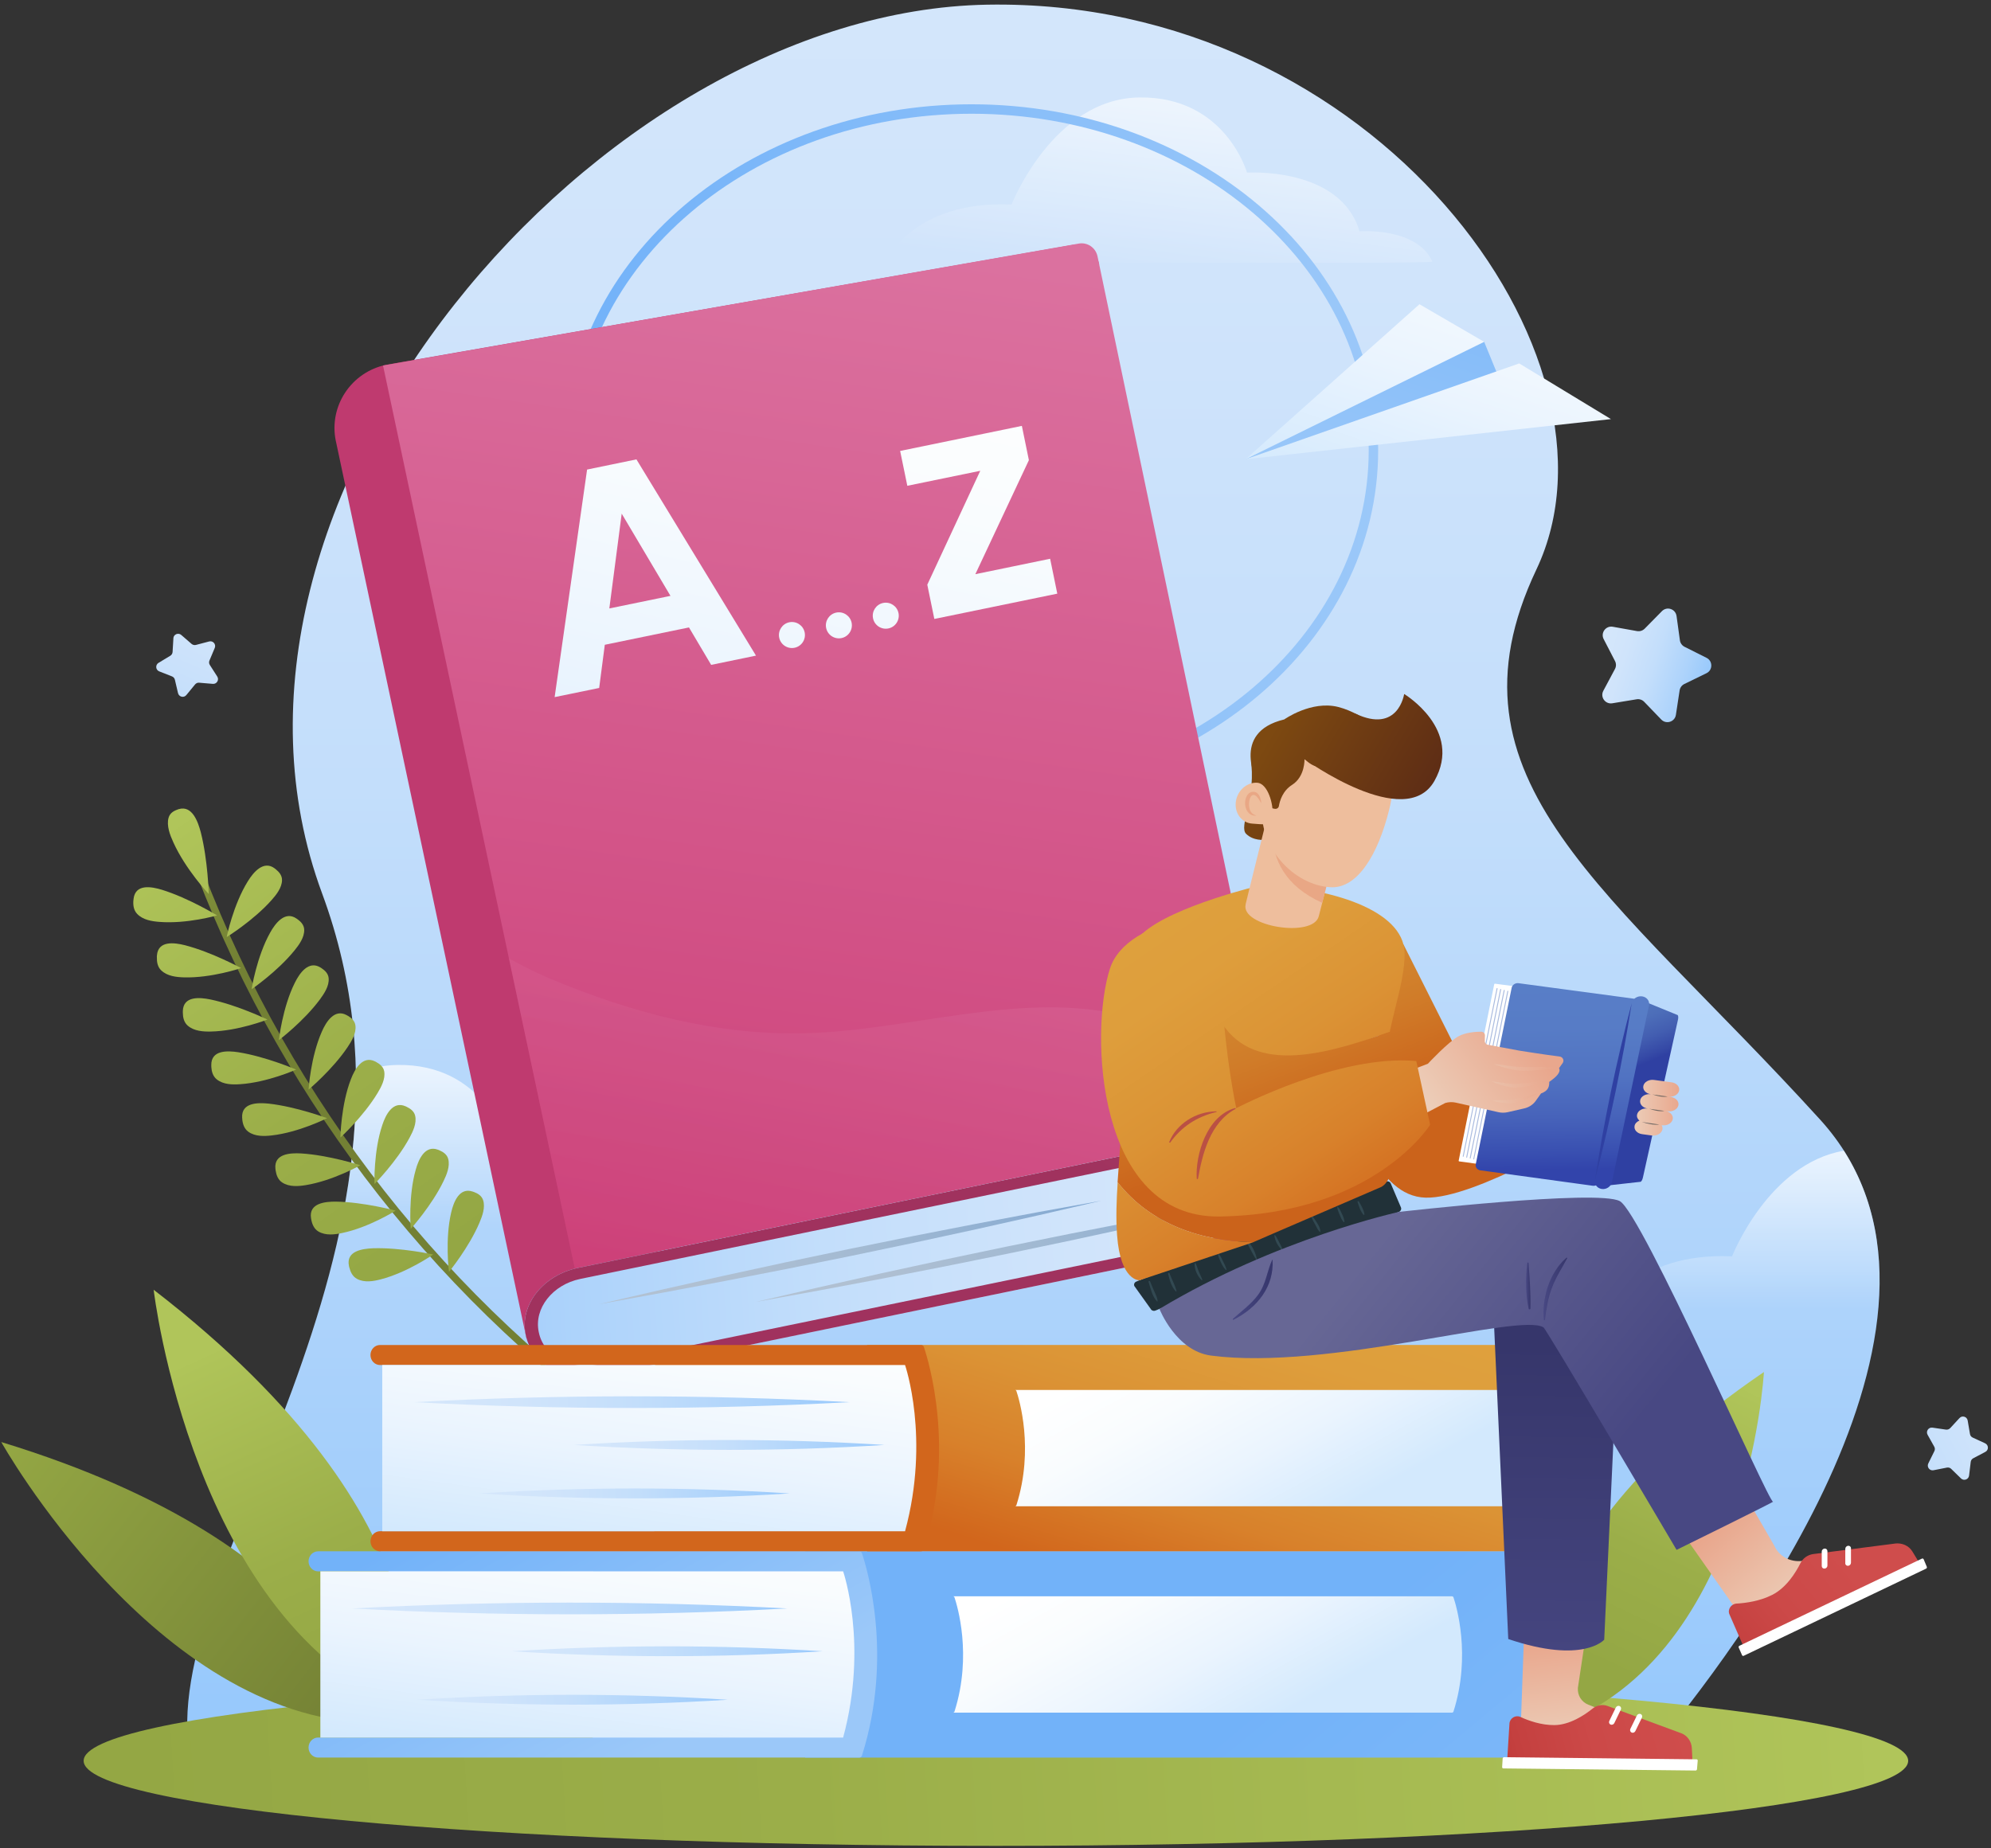
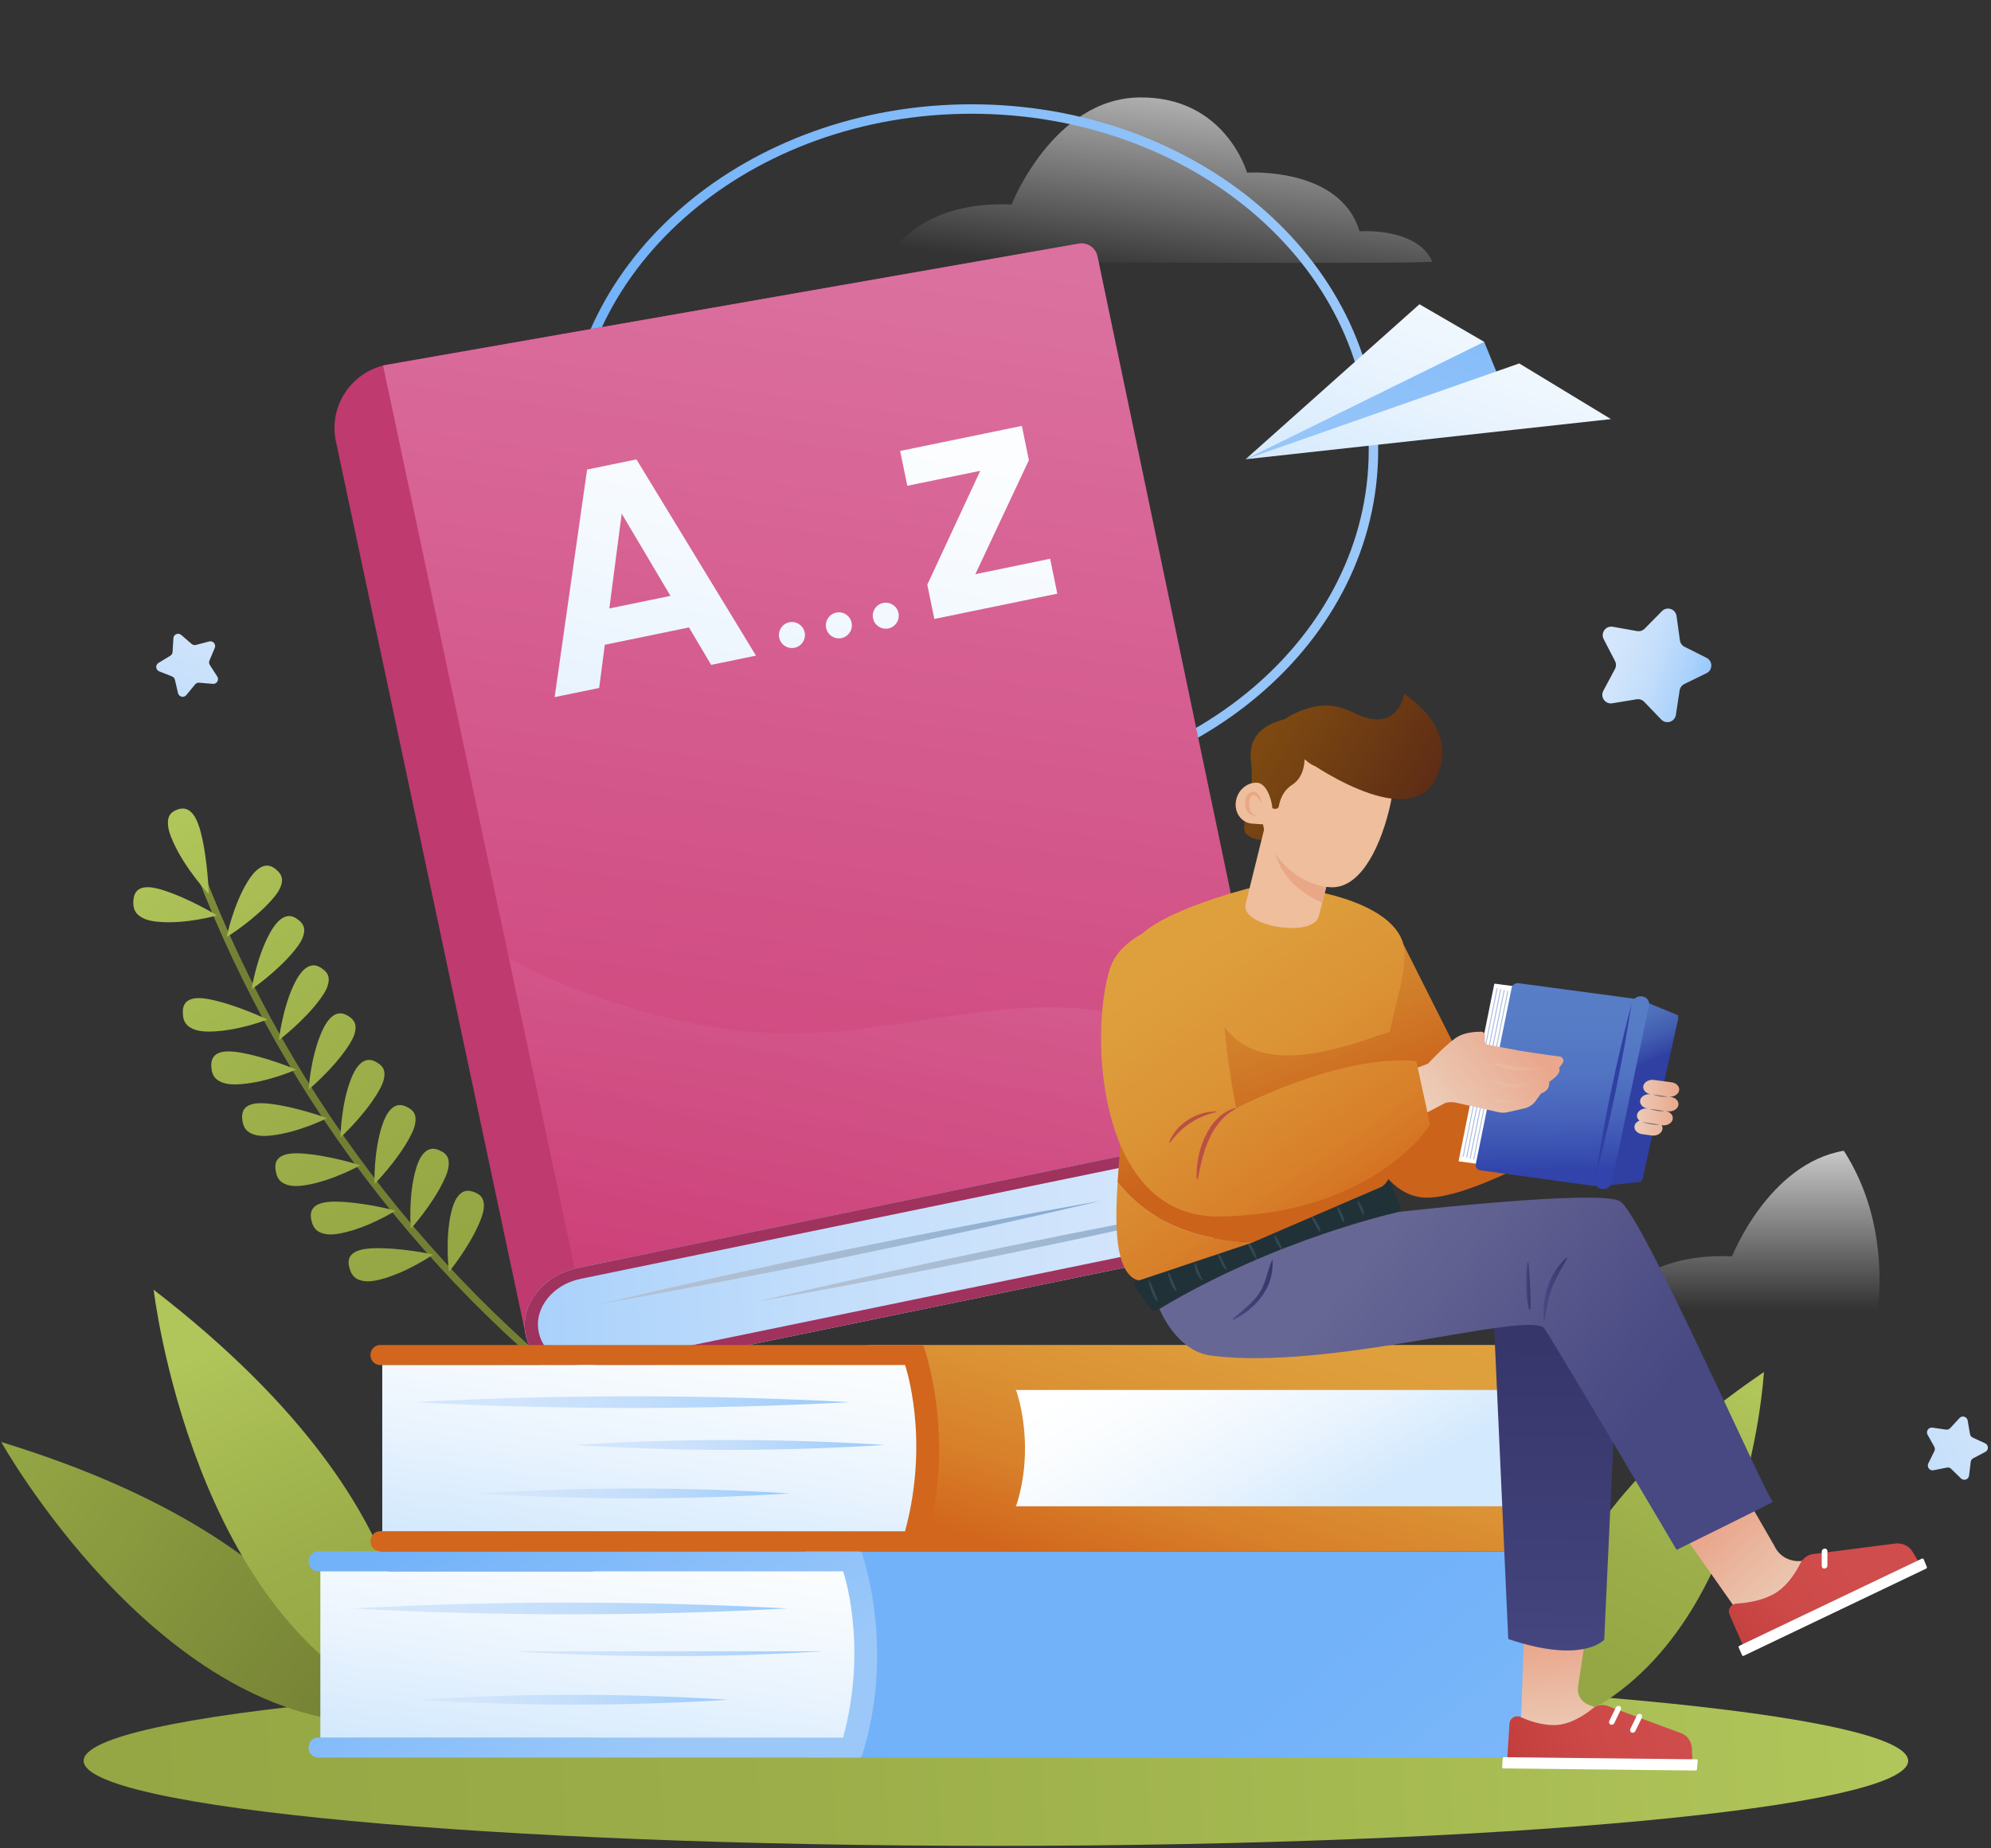
<svg xmlns="http://www.w3.org/2000/svg" width="238" height="221" viewBox="0 0 238 221" fill="none">
  <rect x="0" y="0" width="238" height="221" fill="#333333" stroke="none" />
-   <path d="M22.736 210.153H196.794C208.156 196.681 238.332 156.696 217.577 133.871C192.351 106.131 171.671 93.373 183.666 68.076C195.655 42.78 164.414 -0.254 118.001 0.559C71.583 1.371 21.13 59.888 38.501 106.817C54.346 149.631 18.425 187.703 22.742 210.153H22.736Z" fill="url(#paint0_linear_1_962)" />
  <path style="mix-blend-mode:overlay" opacity="0.8" d="M171.222 31.278C171.384 31.63 105.886 31.278 105.886 31.278C105.886 31.278 109.086 23.931 120.919 24.456C120.919 24.456 125.881 11.796 136.183 11.652C146.485 11.508 149.064 20.641 149.064 20.641C149.064 20.641 160.224 19.903 162.514 27.659C162.514 27.659 169.346 27.129 171.222 31.272V31.278Z" fill="url(#paint1_linear_1_962)" />
  <path d="M116.142 94.641C142.672 94.641 164.178 76.373 164.178 53.838C164.178 31.303 142.672 13.035 116.142 13.035C89.613 13.035 68.107 31.303 68.107 53.838C68.107 76.373 89.613 94.641 116.142 94.641Z" stroke="url(#paint2_linear_1_962)" stroke-width="1.13" stroke-miterlimit="10" stroke-linecap="round" />
  <path d="M119.049 220.704C179.275 220.704 228.098 216.151 228.098 210.534C228.098 204.917 179.275 200.363 119.049 200.363C58.822 200.363 9.999 204.917 9.999 210.534C9.999 216.151 58.822 220.704 119.049 220.704Z" fill="url(#paint3_linear_1_962)" />
  <path d="M210.855 164.049C210.855 164.049 208.938 199.245 184.869 206.725C184.869 206.725 177.6 186.677 210.855 164.049Z" fill="url(#paint4_linear_1_962)" />
  <path style="mix-blend-mode:overlay" opacity="0.8" d="M220.415 137.588C211.402 139.115 207.045 150.219 207.045 150.219C195.211 149.689 192.011 157.042 192.011 157.042C192.011 157.042 208.196 157.128 224.455 157.174C225.186 150.19 224.156 143.465 220.409 137.594L220.415 137.588Z" fill="url(#paint5_linear_1_962)" />
  <path d="M0.152 172.421C0.152 172.421 18.552 205.319 44.187 205.993C44.187 205.993 41.384 185.018 0.152 172.421Z" fill="url(#paint6_linear_1_962)" />
  <path d="M18.368 154.212C18.368 154.212 23.001 194.128 48.665 204.379C48.665 204.379 54.748 182.269 18.368 154.212Z" fill="url(#paint7_linear_1_962)" />
-   <path style="mix-blend-mode:overlay" opacity="0.8" d="M82.547 146.952C80.665 142.808 73.839 143.339 73.839 143.339C71.549 135.582 60.389 136.32 60.389 136.32C60.389 136.32 57.81 127.187 47.508 127.331C45.689 127.354 44.037 127.78 42.547 128.449C42.662 134.828 41.908 141.045 40.624 147.061C59.41 147.13 82.645 147.171 82.547 146.957V146.952Z" fill="url(#paint8_linear_1_962)" />
  <path d="M23.703 103.849C23.479 103.936 23.375 104.201 23.467 104.443C34.115 132.287 52.964 156.31 77.598 173.28C77.811 173.43 78.093 173.389 78.231 173.193C78.363 172.998 78.3 172.721 78.087 172.571C53.597 155.705 34.857 131.82 24.273 104.137C24.181 103.895 23.928 103.769 23.703 103.855V103.849Z" fill="url(#paint9_linear_1_962)" />
  <path d="M56.659 142.526C56.602 142.503 56.55 142.486 56.492 142.469C54.91 141.944 54.219 143.725 53.937 144.958C53.177 148.15 53.661 152.069 53.672 152.069C53.672 152.069 56.055 149.17 57.321 146.18C57.655 145.39 58.029 144.376 57.753 143.506C57.586 142.987 57.143 142.705 56.659 142.526Z" fill="url(#paint10_linear_1_962)" />
  <path d="M52.527 137.536C52.475 137.513 52.417 137.49 52.366 137.473C50.812 136.879 50.035 138.619 49.701 139.841C48.791 142.993 49.091 146.929 49.102 146.929C49.102 146.929 51.617 144.145 53.022 141.218C53.396 140.446 53.81 139.455 53.58 138.573C53.442 138.049 53.004 137.744 52.532 137.542L52.527 137.536Z" fill="url(#paint11_linear_1_962)" />
  <path d="M48.636 132.35C48.584 132.327 48.532 132.298 48.475 132.275C46.95 131.606 46.092 133.312 45.701 134.516C44.648 137.622 44.757 141.564 44.768 141.564C44.768 141.564 47.41 138.902 48.953 136.044C49.361 135.289 49.827 134.315 49.632 133.427C49.517 132.892 49.096 132.575 48.63 132.35H48.636Z" fill="url(#paint12_linear_1_962)" />
  <path d="M44.987 126.991C44.935 126.962 44.883 126.933 44.832 126.91C43.341 126.173 42.408 127.838 41.954 129.019C40.757 132.073 40.688 136.015 40.693 136.015C40.693 136.015 43.456 133.479 45.131 130.696C45.574 129.964 46.081 129.014 45.931 128.115C45.839 127.579 45.436 127.239 44.981 126.991H44.987Z" fill="url(#paint13_linear_1_962)" />
  <path d="M41.591 121.465C41.539 121.436 41.488 121.407 41.442 121.378C39.986 120.572 38.972 122.191 38.472 123.349C37.136 126.345 36.877 130.281 36.889 130.281C36.889 130.281 39.767 127.878 41.568 125.176C42.046 124.461 42.599 123.539 42.489 122.629C42.426 122.087 42.035 121.73 41.597 121.459L41.591 121.465Z" fill="url(#paint14_linear_1_962)" />
  <path d="M38.455 115.772C38.408 115.737 38.357 115.708 38.305 115.679C36.889 114.804 35.801 116.371 35.243 117.506C33.77 120.439 33.332 124.363 33.338 124.363C33.338 124.363 36.325 122.099 38.253 119.483C38.76 118.791 39.358 117.892 39.289 116.982C39.249 116.434 38.88 116.06 38.449 115.772H38.455Z" fill="url(#paint15_linear_1_962)" />
  <path d="M35.583 109.929C35.536 109.894 35.49 109.859 35.439 109.825C34.063 108.88 32.906 110.401 32.296 111.507C30.685 114.371 30.069 118.278 30.08 118.278C30.08 118.278 33.171 116.158 35.214 113.628C35.755 112.96 36.388 112.089 36.365 111.173C36.354 110.626 35.997 110.228 35.583 109.923V109.929Z" fill="url(#paint16_linear_1_962)" />
  <path d="M32.981 103.947C32.935 103.913 32.889 103.872 32.843 103.838C31.513 102.824 30.288 104.293 29.626 105.37C27.887 108.159 27.087 112.038 27.099 112.043C27.099 112.043 30.288 110.067 32.446 107.641C33.016 107.001 33.695 106.16 33.712 105.244C33.724 104.696 33.39 104.281 32.987 103.953L32.981 103.947Z" fill="url(#paint17_linear_1_962)" />
  <path d="M41.752 151.544C41.735 151.481 41.724 151.418 41.712 151.36C41.349 149.579 43.301 149.303 44.59 149.251C47.945 149.147 51.779 150 51.784 149.994C51.784 149.994 48.705 152.144 45.511 152.968C44.67 153.187 43.583 153.394 42.685 152.916C42.15 152.633 41.896 152.098 41.758 151.544H41.752Z" fill="url(#paint18_linear_1_962)" />
  <path d="M37.211 145.84C37.2 145.776 37.188 145.713 37.177 145.649C36.901 143.852 38.863 143.667 40.147 143.673C43.502 143.725 47.295 144.756 47.295 144.751C47.295 144.751 44.124 146.756 40.889 147.43C40.037 147.609 38.944 147.764 38.069 147.251C37.551 146.946 37.321 146.399 37.211 145.84Z" fill="url(#paint19_linear_1_962)" />
  <path d="M32.947 139.933C32.935 139.87 32.929 139.806 32.923 139.743C32.734 137.934 34.702 137.841 35.985 137.911C39.335 138.118 43.071 139.328 43.076 139.322C43.076 139.322 39.813 141.172 36.55 141.702C35.692 141.841 34.587 141.944 33.741 141.391C33.234 141.063 33.033 140.504 32.947 139.939V139.933Z" fill="url(#paint20_linear_1_962)" />
  <path d="M28.964 133.831C28.958 133.767 28.952 133.704 28.946 133.641C28.837 131.825 30.811 131.825 32.089 131.952C35.427 132.321 39.105 133.704 39.105 133.692C39.105 133.692 35.761 135.392 32.475 135.761C31.611 135.859 30.506 135.911 29.683 135.317C29.194 134.96 29.015 134.395 28.958 133.831H28.964Z" fill="url(#paint21_linear_1_962)" />
  <path d="M25.263 127.538C25.263 127.475 25.257 127.411 25.257 127.348C25.234 125.527 27.203 125.619 28.474 125.81C31.79 126.334 35.404 127.89 35.404 127.884C35.404 127.884 31.98 129.423 28.682 129.636C27.813 129.693 26.707 129.693 25.913 129.06C25.441 128.679 25.292 128.109 25.257 127.538H25.263Z" fill="url(#paint22_linear_1_962)" />
  <path d="M21.856 121.073C21.856 121.01 21.856 120.946 21.856 120.883C21.913 119.062 23.882 119.246 25.142 119.5C28.434 120.186 31.968 121.914 31.974 121.903C31.974 121.903 28.48 123.28 25.177 123.338C24.308 123.355 23.202 123.297 22.437 122.629C21.982 122.231 21.861 121.644 21.856 121.079V121.073Z" fill="url(#paint23_linear_1_962)" />
-   <path d="M18.748 114.435C18.748 114.371 18.753 114.308 18.759 114.245C18.903 112.424 20.86 112.706 22.109 113.017C25.366 113.859 28.82 115.76 28.826 115.749C28.826 115.749 25.274 116.959 21.971 116.861C21.102 116.832 19.997 116.728 19.266 116.02C18.828 115.599 18.736 115.005 18.753 114.435H18.748Z" fill="url(#paint24_linear_1_962)" />
  <path d="M15.95 107.647C15.95 107.583 15.962 107.52 15.968 107.457C16.198 105.642 18.138 106.016 19.369 106.391C22.587 107.393 25.948 109.456 25.954 109.45C25.954 109.45 22.351 110.493 19.047 110.228C18.178 110.159 17.079 110.004 16.382 109.255C15.968 108.811 15.899 108.217 15.945 107.647H15.95Z" fill="url(#paint25_linear_1_962)" />
  <path d="M21.223 96.79C21.274 96.773 21.332 96.756 21.389 96.739C22.966 96.289 23.663 98.219 24.002 99.516C24.86 102.881 24.946 106.892 24.958 106.898C24.958 106.909 22.178 103.959 20.71 100.692C20.319 99.839 19.893 98.721 20.146 97.793C20.296 97.234 20.745 96.958 21.228 96.796L21.223 96.79Z" fill="url(#paint26_linear_1_962)" />
  <path d="M20.728 76.317L20.63 77.953C20.618 78.143 20.515 78.311 20.354 78.409L18.949 79.256C18.546 79.503 18.598 80.103 19.035 80.275L20.561 80.875C20.733 80.944 20.866 81.094 20.906 81.278L21.28 82.874C21.39 83.335 21.977 83.474 22.276 83.105L23.317 81.837C23.438 81.693 23.617 81.612 23.807 81.63L25.441 81.768C25.913 81.808 26.224 81.29 25.971 80.892L25.084 79.509C24.981 79.353 24.964 79.152 25.038 78.979L25.672 77.469C25.856 77.031 25.459 76.576 25.004 76.697L23.421 77.112C23.237 77.158 23.047 77.112 22.903 76.991L21.666 75.919C21.309 75.608 20.751 75.844 20.722 76.317H20.728Z" fill="url(#paint27_linear_1_962)" />
  <path d="M152.203 131.002L144.531 132.583L147.591 147.466L155.263 145.885L152.203 131.002Z" fill="url(#paint28_linear_1_962)" />
  <path d="M128.666 42.158L131.389 31.601C131.066 30.022 129.518 29.002 127.941 29.331L46.178 43.615C41.988 44.48 39.283 48.554 40.141 52.72L40.152 52.766L40.164 52.812L62.927 160.009L79.871 156.517L59.853 56.742L128.666 42.158Z" fill="url(#paint29_linear_1_962)" />
  <path d="M131.193 30.644C130.974 29.596 129.95 28.916 128.902 29.134L45.787 43.702L68.711 151.677L152.88 134.338L131.193 30.644Z" fill="url(#paint30_linear_1_962)" />
  <path style="mix-blend-mode:multiply" opacity="0.3" d="M68.711 151.677L152.88 134.338L151.792 129.14C145.962 125.809 139.97 122.525 133.392 121.188C121.196 118.71 108.741 123.199 96.303 123.539C85.69 123.827 75.296 121.044 65.586 116.941C64.009 116.273 62.426 115.472 60.843 114.607L68.711 151.677Z" fill="url(#paint31_linear_1_962)" />
  <path d="M69.103 151.596C64.913 152.46 62.104 156.027 62.829 159.56L62.846 159.64C63.572 163.178 67.56 165.345 71.75 164.481L153.018 147.741L150.37 134.856L69.103 151.596Z" fill="url(#paint32_linear_1_962)" />
  <path d="M153.691 146.226L126.64 151.798L71.48 163.161C68.159 163.847 64.987 162.124 64.412 159.318L64.395 159.237C63.819 156.437 66.052 153.601 69.373 152.916L124.534 141.552L151.585 135.98L153.15 135.657L152.88 134.338L69.108 151.596C64.918 152.461 62.11 156.027 62.835 159.56L62.852 159.64C63.577 163.178 67.566 165.345 71.756 164.481L155.527 147.223L155.257 145.903L153.691 146.226Z" fill="url(#paint33_linear_1_962)" />
  <path d="M70.179 56.148L66.3 83.352L71.624 82.258L72.297 77.094L82.358 75.02L85.011 79.497L90.369 78.391L76.078 54.927L70.179 56.143V56.148ZM72.838 72.75L74.317 61.415L80.147 71.246L72.838 72.75Z" fill="url(#paint34_linear_1_962)" />
  <path d="M116.591 68.653L122.991 55.019L122.151 50.922L107.601 53.918L108.459 58.084L117.178 56.292L110.847 69.909L111.688 74.006L126.387 70.981L125.53 66.809L116.591 68.653Z" fill="url(#paint35_linear_1_962)" />
  <path d="M94.352 74.403C93.512 74.576 92.971 75.4 93.143 76.242C93.316 77.083 94.139 77.625 94.979 77.452C95.82 77.279 96.361 76.455 96.188 75.614C96.015 74.772 95.192 74.231 94.352 74.403Z" fill="url(#paint36_linear_1_962)" />
  <path d="M99.964 73.245C99.123 73.418 98.582 74.242 98.755 75.084C98.928 75.925 99.751 76.466 100.591 76.294C101.431 76.121 101.972 75.297 101.8 74.455C101.627 73.614 100.804 73.072 99.964 73.245Z" fill="url(#paint37_linear_1_962)" />
  <path d="M105.569 72.093C104.729 72.266 104.188 73.09 104.361 73.931C104.533 74.772 105.356 75.314 106.197 75.141C107.037 74.968 107.578 74.144 107.405 73.303C107.233 72.462 106.41 71.92 105.569 72.093Z" fill="url(#paint38_linear_1_962)" />
  <path d="M131.636 143.569C111.601 147.113 91.394 151.279 71.589 155.941C91.618 152.391 111.837 148.237 131.636 143.569Z" fill="url(#paint39_linear_1_962)" />
  <path d="M150.405 143.292C130.37 146.836 110.162 151.003 90.358 155.664C110.387 152.115 130.606 147.96 150.405 143.292Z" fill="url(#paint40_linear_1_962)" />
  <path d="M183.534 188.55C183.125 186.752 181.588 185.484 179.815 185.484H96.251V210.153H179.815C181.588 210.153 183.113 208.874 183.534 207.076C185.364 199.262 184.397 192.342 183.534 188.55Z" fill="url(#paint41_linear_1_962)" />
  <path d="M70.795 187.882H38.029C37.395 187.882 36.883 187.346 36.883 186.683C36.883 186.02 37.395 185.484 38.029 185.484H102.715C102.859 185.484 102.985 185.582 103.037 185.721C103.607 187.415 106.824 197.96 103.037 209.905C102.991 210.049 102.859 210.147 102.715 210.147H38.029C37.395 210.147 36.883 209.611 36.883 208.949C36.883 208.286 37.395 207.75 38.029 207.75H70.777C70.933 207.75 71.065 207.641 71.106 207.485C73.724 197.557 71.566 189.587 71.111 188.118C71.065 187.974 70.939 187.876 70.789 187.876L70.795 187.882Z" fill="url(#paint42_linear_1_962)" />
-   <path d="M114.099 204.638C116.24 197.902 114.421 191.956 114.099 190.999C114.07 190.918 114.001 190.866 113.921 190.866H173.571C173.651 190.866 173.726 190.918 173.749 190.999C174.071 191.956 175.884 197.902 173.749 204.638C173.72 204.719 173.651 204.777 173.565 204.777H113.915C113.995 204.777 114.07 204.719 114.099 204.638Z" fill="url(#paint43_linear_1_962)" />
  <path d="M100.787 187.882C100.787 187.882 103.808 196.617 100.787 207.756H38.293V187.882H100.787Z" fill="url(#paint44_linear_1_962)" />
  <path d="M94.122 192.319C76.861 191.385 59.347 191.391 42.092 192.319C59.353 193.246 76.867 193.252 94.122 192.319Z" fill="url(#paint45_linear_1_962)" />
-   <path d="M61.2 197.436C73.557 198.219 85.955 198.225 98.312 197.436C85.955 196.646 73.557 196.652 61.2 197.436Z" fill="url(#paint46_linear_1_962)" />
+   <path d="M61.2 197.436C73.557 198.219 85.955 198.225 98.312 197.436Z" fill="url(#paint46_linear_1_962)" />
  <path d="M49.879 203.233C62.236 204.016 74.634 204.022 86.991 203.233C74.634 202.443 62.236 202.449 49.879 203.233Z" fill="url(#paint47_linear_1_962)" />
  <path d="M190.935 163.876C190.526 162.078 188.99 160.81 187.217 160.81H103.653V185.479H187.217C188.99 185.479 190.515 184.199 190.935 182.402C192.765 174.588 191.798 167.667 190.935 163.876Z" fill="url(#paint48_linear_1_962)" />
  <path d="M121.501 179.964C123.642 173.228 121.823 167.281 121.501 166.325C121.472 166.244 121.403 166.192 121.322 166.192H180.972C181.053 166.192 181.128 166.244 181.151 166.325C181.473 167.281 183.286 173.228 181.151 179.964C181.122 180.045 181.053 180.102 180.967 180.102H121.317C121.397 180.102 121.472 180.045 121.501 179.964Z" fill="url(#paint49_linear_1_962)" />
  <path d="M182.204 194.75L189.669 194.831L188.616 201.821C188.552 202.708 189.053 203.504 189.865 203.826L201.353 208.332L201.209 210.078L188.046 209.934L181.669 209.859L182.204 194.756V194.75Z" fill="url(#paint50_linear_1_962)" />
  <path d="M200.904 207.214L192.161 203.976C191.568 203.757 190.889 203.878 190.371 204.293C189.398 205.077 187.643 206.241 185.824 206.264C184.253 206.281 182.733 205.745 181.732 205.284C181.156 205.025 180.477 205.445 180.437 206.085L180.178 210.28L202.314 210.528L202.239 209.03C202.199 208.194 201.686 207.491 200.915 207.209L200.904 207.214Z" fill="url(#paint51_linear_1_962)" />
  <path d="M179.712 211.444L202.688 211.697C202.774 211.697 202.849 211.628 202.855 211.542L202.941 210.51C202.947 210.424 202.883 210.355 202.797 210.355L179.792 210.101C179.706 210.101 179.631 210.17 179.625 210.257L179.562 211.288C179.562 211.375 179.62 211.444 179.706 211.444H179.712Z" fill="white" />
  <path d="M192.524 206.2C192.691 206.269 192.892 206.189 192.973 206.022L193.75 204.42C193.83 204.252 193.761 204.057 193.6 203.987C193.433 203.918 193.232 203.999 193.151 204.166L192.374 205.768C192.293 205.935 192.362 206.131 192.524 206.2Z" fill="white" />
  <path d="M195.039 207.157C195.206 207.226 195.407 207.145 195.488 206.978L196.27 205.376C196.351 205.209 196.288 205.013 196.121 204.938C195.954 204.869 195.752 204.95 195.672 205.117L194.889 206.719C194.809 206.886 194.878 207.082 195.039 207.151V207.157Z" fill="white" />
  <path d="M208.691 178.921L212.098 184.816C212.651 186.072 213.969 186.798 215.413 186.637L227.436 185.3L228.093 186.856L215.574 192.814L209.64 195.43L200.311 182.148C202.36 180.84 206.642 180.316 208.691 178.921Z" fill="url(#paint52_linear_1_962)" />
  <path d="M226.498 184.563L216.754 185.813C216.098 185.899 215.511 186.314 215.218 186.908C214.659 188.026 213.537 189.841 211.845 190.694C210.383 191.437 208.725 191.668 207.58 191.737C206.93 191.771 206.481 192.451 206.734 193.022L208.368 196.762L229.353 186.741L228.599 185.502C228.179 184.81 227.367 184.447 226.504 184.557L226.498 184.563Z" fill="url(#paint53_linear_1_962)" />
  <path d="M208.443 197.977L230.239 187.559C230.32 187.519 230.36 187.426 230.332 187.351L229.946 186.429C229.911 186.355 229.819 186.32 229.739 186.36L207.925 196.779C207.845 196.819 207.804 196.911 207.839 196.986L208.242 197.908C208.276 197.983 208.369 198.018 208.449 197.977H208.443Z" fill="white" />
  <path d="M218.107 187.553C218.297 187.536 218.446 187.374 218.446 187.196V185.461C218.446 185.277 218.297 185.144 218.107 185.156C217.917 185.173 217.767 185.335 217.767 185.513V187.248C217.767 187.432 217.917 187.565 218.107 187.553Z" fill="white" />
-   <path d="M220.916 187.219C221.105 187.202 221.255 187.04 221.261 186.862V185.127C221.267 184.943 221.117 184.81 220.927 184.822C220.737 184.839 220.587 185 220.582 185.179V186.913C220.576 187.098 220.726 187.23 220.916 187.219Z" fill="white" />
  <path d="M167.758 112.902L175.505 128.31L189.266 126.19C189.266 126.19 190.365 134.891 190.124 134.966C189.882 135.041 176.443 143.344 170.428 143.2C164.408 143.056 162.261 133.433 162.261 133.433L167.758 112.908V112.902Z" fill="url(#paint54_linear_1_962)" />
  <path d="M191.309 141.841L196.098 141.305C196.201 141.293 196.334 141.063 196.391 140.792L200.581 121.926C200.645 121.655 200.616 121.402 200.524 121.361L196.155 119.575C195.965 119.483 195.885 119.736 195.816 120.047L191.194 141.31C191.131 141.616 191.183 141.858 191.309 141.841Z" fill="url(#paint55_linear_1_962)" />
  <path d="M174.423 138.862L187.499 140.654C187.539 140.654 187.574 140.636 187.58 140.596L192.098 119.483C192.103 119.448 192.08 119.414 192.04 119.408L178.705 117.616C178.664 117.616 178.63 117.633 178.618 117.673L174.365 138.787C174.359 138.821 174.382 138.856 174.423 138.862Z" fill="white" />
  <path d="M176.961 139.933L190.4 141.777C190.774 141.829 191.137 141.587 191.211 141.236L195.798 120.128C195.873 119.777 195.632 119.454 195.252 119.402L181.525 117.558C181.145 117.506 180.777 117.748 180.702 118.1L176.408 139.207C176.339 139.559 176.587 139.881 176.955 139.933H176.961Z" fill="url(#paint56_linear_1_962)" />
  <path d="M196.063 131.543C196.167 131.071 196.737 130.754 197.335 130.835C196.742 130.754 196.339 130.304 196.443 129.832C196.547 129.359 197.122 129.042 197.715 129.123L199.822 129.411C200.42 129.492 200.817 129.941 200.714 130.414C200.61 130.886 200.035 131.203 199.442 131.123L199.735 131.163C200.328 131.244 200.731 131.693 200.627 132.166C200.524 132.638 199.948 132.955 199.355 132.874L199.062 132.834C199.655 132.915 200.058 133.364 199.948 133.837C199.845 134.309 199.275 134.626 198.682 134.546H198.624C198.722 134.695 198.757 134.874 198.717 135.058C198.613 135.531 198.043 135.848 197.45 135.767L196.288 135.606C195.695 135.525 195.292 135.076 195.396 134.603C195.453 134.327 195.678 134.108 195.971 133.987C195.747 133.796 195.632 133.526 195.695 133.255C195.798 132.782 196.368 132.465 196.961 132.546C196.368 132.465 195.965 132.016 196.069 131.543H196.063Z" fill="url(#paint57_linear_1_962)" />
  <g style="mix-blend-mode:overlay" opacity="0.6">
    <path d="M197.525 130.858L199.332 131.105C199.332 131.105 198.797 131.296 197.525 130.858Z" fill="#213138" />
  </g>
  <g style="mix-blend-mode:overlay" opacity="0.6">
    <path d="M197.145 132.575L198.947 132.822C198.947 132.822 198.411 133.013 197.145 132.575Z" fill="#213138" />
  </g>
  <g style="mix-blend-mode:overlay" opacity="0.6">
    <path d="M196.253 134.148L198.337 134.453C198.337 134.453 197.727 134.626 196.253 134.148Z" fill="#213138" />
  </g>
  <path d="M191.476 142.163C192.034 142.238 192.575 141.869 192.685 141.345L197.116 120.215C197.226 119.69 196.857 119.206 196.288 119.131C195.718 119.056 195.165 119.425 195.056 119.95L190.665 141.08C190.555 141.604 190.924 142.088 191.482 142.163H191.476Z" fill="url(#paint58_linear_1_962)" />
  <path d="M190.659 141.086C192.46 134.119 193.945 127.014 195.05 119.955C193.214 126.922 191.741 134.027 190.659 141.086Z" fill="url(#paint59_linear_1_962)" />
  <path d="M176.161 138.637C176.189 138.637 176.218 138.619 176.224 138.591L180.299 118.526C180.305 118.497 180.282 118.468 180.253 118.463C180.218 118.463 180.189 118.48 180.184 118.509L176.115 138.573C176.109 138.602 176.132 138.631 176.161 138.637Z" fill="#AABBDF" />
  <path d="M175.74 138.527C175.769 138.527 175.798 138.51 175.804 138.481L179.867 118.417C179.873 118.388 179.85 118.359 179.821 118.353C179.792 118.353 179.764 118.371 179.752 118.399L175.689 138.464C175.683 138.493 175.706 138.522 175.735 138.527H175.74Z" fill="#AABBDF" />
  <path d="M175.32 138.424C175.349 138.424 175.378 138.406 175.384 138.377L179.441 118.313C179.447 118.284 179.424 118.255 179.395 118.25C179.361 118.25 179.332 118.267 179.326 118.296L175.269 138.36C175.263 138.389 175.286 138.418 175.315 138.424H175.32Z" fill="#AABBDF" />
  <path d="M174.9 138.314C174.929 138.314 174.958 138.297 174.964 138.268L179.015 118.204C179.021 118.175 178.998 118.146 178.969 118.14C178.935 118.14 178.906 118.157 178.9 118.186L174.854 138.251C174.848 138.28 174.871 138.308 174.9 138.314Z" fill="#AABBDF" />
  <path d="M152.431 131.347V131.422C152.431 131.422 152.373 131.445 152.379 131.422V131.347C152.379 131.347 152.437 131.324 152.431 131.347Z" fill="#213138" />
  <path d="M138.111 156.702L167.217 144.906C167.441 144.814 167.556 144.572 167.464 144.364L166.244 141.495C166.152 141.287 165.899 141.189 165.668 141.276L135.832 153.233C135.607 153.325 135.504 153.567 135.602 153.774L137.541 156.483C137.633 156.69 137.892 156.788 138.111 156.702Z" fill="#213138" />
  <path d="M137.478 153.21C137.639 153.625 137.818 154.028 137.996 154.437C138.151 154.8 138.347 155.163 138.382 155.561C138.382 155.601 138.336 155.63 138.301 155.595C137.725 155.013 137.536 154.016 137.294 153.267C137.259 153.169 137.438 153.112 137.478 153.21Z" fill="#324952" />
  <path d="M139.797 152.242C140.056 152.95 140.459 153.63 140.638 154.362C140.649 154.414 140.58 154.443 140.546 154.403C140.022 153.832 139.803 153.02 139.63 152.294C139.607 152.201 139.769 152.144 139.803 152.236L139.797 152.242Z" fill="#324952" />
  <path d="M142.923 151.049C143.078 151.366 143.159 151.711 143.297 152.034C143.435 152.363 143.602 152.674 143.723 153.014C143.74 153.06 143.682 153.1 143.642 153.066C143.136 152.593 142.762 151.763 142.808 151.072C142.808 151.014 142.894 151.003 142.923 151.049Z" fill="#324952" />
  <path d="M145.697 149.954C145.939 150.196 146.059 150.553 146.215 150.847C146.376 151.158 146.531 151.458 146.612 151.798C146.623 151.844 146.554 151.873 146.526 151.838C146.255 151.567 146.088 151.251 145.933 150.905C145.8 150.617 145.622 150.3 145.616 149.977C145.616 149.937 145.674 149.925 145.697 149.948V149.954Z" fill="#324952" />
  <path d="M149.185 148.444C149.726 148.986 150.094 149.827 150.244 150.553C150.255 150.605 150.18 150.622 150.157 150.582C149.921 150.236 149.731 149.873 149.541 149.504C149.375 149.176 149.173 148.853 149.064 148.502C149.041 148.433 149.144 148.398 149.19 148.444H149.185Z" fill="#324952" />
  <path d="M152.419 147.695C152.632 147.949 152.765 148.248 152.914 148.542C153.07 148.836 153.219 149.113 153.317 149.429C153.329 149.476 153.265 149.493 153.237 149.464C152.782 149.038 152.396 148.34 152.339 147.73C152.339 147.689 152.39 147.655 152.419 147.695Z" fill="#324952" />
  <path d="M157.294 145.995C157.542 146.376 157.835 146.808 157.829 147.269C157.829 147.309 157.778 147.315 157.755 147.292C157.513 147.05 157.386 146.727 157.225 146.433C157.144 146.289 157.064 146.145 156.983 146.001C156.914 145.886 156.834 145.58 156.713 145.505C156.701 145.5 156.701 145.482 156.713 145.471C156.943 145.344 157.196 145.851 157.294 145.995Z" fill="#324952" />
  <path d="M159.89 144.278C160.132 144.474 160.252 144.791 160.379 145.062C160.529 145.384 160.684 145.707 160.707 146.07C160.707 146.116 160.65 146.157 160.609 146.116C160.373 145.84 160.247 145.517 160.114 145.189C160.005 144.912 159.844 144.601 159.861 144.295C159.861 144.284 159.878 144.278 159.89 144.284V144.278Z" fill="#324952" />
  <path d="M162.434 143.656C162.71 144.128 163.027 144.641 163.101 145.188C163.107 145.246 163.027 145.292 162.981 145.24C162.612 144.808 162.445 144.232 162.278 143.702C162.25 143.615 162.394 143.581 162.434 143.65V143.656Z" fill="#324952" />
  <path d="M147.285 126.703C142.52 125.13 138.255 121.984 135.682 117.904C136.707 114.654 134.698 113.305 136.58 111.6C140.275 108.286 150.744 105.837 150.744 105.837C159.038 106.114 167.712 108.799 167.896 113.841C167.965 115.87 167.366 118.186 166.739 120.727C166.716 120.814 166.693 120.906 166.676 120.998C166.641 121.136 166.607 121.269 166.578 121.407C166.526 121.626 166.474 121.845 166.422 122.064C166.405 122.145 166.382 122.231 166.365 122.312C166.33 122.473 166.29 122.635 166.255 122.796C166.232 122.888 166.215 122.98 166.192 123.073C166.169 123.176 166.152 123.274 166.129 123.378C159.809 125.545 153.49 128.725 147.285 126.697V126.703Z" fill="url(#paint60_linear_1_962)" />
  <path d="M134.059 134.315C134.071 133.998 134.076 133.681 134.082 133.358C134.082 133.301 134.082 133.243 134.082 133.18C134.082 132.903 134.088 132.632 134.082 132.35C134.082 132.2 134.082 132.05 134.082 131.9C134.082 131.699 134.082 131.491 134.071 131.29C134.059 130.926 134.048 130.569 134.03 130.2C134.03 130.195 134.03 130.183 134.03 130.177C134.007 129.774 133.996 129.359 133.996 128.933C133.979 125.567 134.548 121.517 135.676 117.904C138.249 121.978 143.544 119.039 146.428 122.865C150.773 128.685 159.798 125.55 166.123 123.384C166.112 123.447 166.094 123.516 166.083 123.579C166.066 123.66 166.048 123.741 166.031 123.821C165.985 124.064 165.939 124.306 165.893 124.553C165.881 124.611 165.876 124.663 165.864 124.72C165.83 124.916 165.795 125.112 165.766 125.314C165.755 125.4 165.737 125.487 165.726 125.573C165.697 125.746 165.674 125.925 165.651 126.103C165.64 126.19 165.628 126.276 165.617 126.368C165.588 126.593 165.565 126.818 165.542 127.043C165.542 127.077 165.536 127.118 165.53 127.152C165.507 127.411 165.49 127.671 165.473 127.93C165.473 128.011 165.467 128.091 165.461 128.172C165.45 128.362 165.444 128.552 165.444 128.743C165.444 128.835 165.444 128.927 165.444 129.013C165.444 129.215 165.444 129.417 165.444 129.618C165.444 129.688 165.444 129.757 165.444 129.832C165.455 130.102 165.467 130.373 165.484 130.644C165.484 130.702 165.496 130.765 165.501 130.823C165.519 131.042 165.542 131.255 165.565 131.474C165.576 131.566 165.588 131.653 165.599 131.745C165.628 131.946 165.657 132.142 165.691 132.344C165.709 132.43 165.72 132.517 165.737 132.603C165.789 132.886 165.847 133.168 165.91 133.45C166.025 133.934 166.117 134.39 166.198 134.822C166.958 138.965 166.25 140.728 165.651 141.466C165.312 141.875 165.007 141.967 165.007 141.967L152.373 147.413L149.812 148.525C143.418 148.398 137.484 146.306 133.593 141.351C133.743 139.08 133.961 136.752 134.042 134.321L134.059 134.315Z" fill="url(#paint61_linear_1_962)" />
  <path d="M149.829 148.525L136.223 153.077C136.223 153.077 133.938 153.227 133.535 147.706C133.38 145.609 133.466 143.506 133.605 141.351C137.495 146.306 143.429 148.398 149.824 148.525H149.829Z" fill="url(#paint62_linear_1_962)" />
  <path d="M170.676 127.198C170.676 127.198 173.151 124.536 174.382 123.885C175.228 123.441 176.385 123.36 177.036 123.355C177.306 123.355 177.513 123.551 177.507 123.798L177.49 124.484C177.484 124.697 177.64 124.882 177.87 124.922L181.646 125.625C181.646 125.625 184.863 126.138 186.417 126.322C186.826 126.368 187.021 126.795 186.791 127.118L186.365 127.711C186.618 128.189 186.06 128.754 185.197 129.353C185.197 129.889 185.116 130.414 184.207 130.742L183.585 131.618C183.263 132.073 182.768 132.402 182.204 132.528L180.236 132.978C179.861 133.064 179.476 133.064 179.107 132.978L174.02 131.837C173.605 131.745 173.168 131.762 172.759 131.883L149.996 143.8L147.602 135.945L170.693 127.187L170.676 127.198Z" fill="url(#paint63_linear_1_962)" />
  <path style="mix-blend-mode:multiply" opacity="0.4" d="M186.152 127.636C184.869 127.55 183.591 127.584 182.325 127.584C181.692 127.596 181.093 127.538 180.466 127.452L179.528 127.325L179.05 127.273C178.895 127.262 178.728 127.221 178.566 127.273C178.866 127.319 179.165 127.446 179.464 127.538C179.764 127.63 180.069 127.717 180.379 127.792C180.69 127.872 181.007 127.924 181.329 127.97C181.657 128.011 181.985 128.016 182.308 128.022C183.597 128.011 184.88 127.895 186.158 127.636H186.152Z" fill="url(#paint64_linear_1_962)" />
  <path style="mix-blend-mode:multiply" opacity="0.4" d="M184.921 129.261C184.351 129.284 183.787 129.336 183.228 129.4C182.67 129.457 182.112 129.532 181.565 129.578C181.03 129.647 180.512 129.578 179.954 129.509C179.407 129.434 178.86 129.348 178.296 129.284C178.791 129.526 179.32 129.711 179.861 129.849C180.132 129.924 180.414 129.97 180.702 130.01C180.99 130.045 181.306 130.045 181.588 130.016C182.164 129.958 182.722 129.861 183.28 129.734C183.833 129.607 184.385 129.457 184.921 129.261Z" fill="url(#paint65_linear_1_962)" />
  <path style="mix-blend-mode:multiply" opacity="0.4" d="M183.792 130.742C183.332 130.829 182.883 130.944 182.44 131.065C181.997 131.18 181.559 131.313 181.128 131.405C180.713 131.508 180.276 131.52 179.821 131.543C179.372 131.555 178.912 131.56 178.446 131.583C178.877 131.739 179.326 131.831 179.787 131.883C180.241 131.935 180.736 131.941 181.214 131.831C181.68 131.722 182.118 131.566 182.549 131.382C182.975 131.197 183.395 130.996 183.787 130.736L183.792 130.742Z" fill="url(#paint66_linear_1_962)" />
  <path d="M141.098 109.917C141.098 109.917 145.633 110.897 146.054 118.687C146.468 126.478 147.78 132.505 147.78 132.505C147.78 132.505 160.051 126.017 169.3 126.864L170.952 134.488C170.952 134.488 164.333 145.142 145.823 145.453C131.055 145.701 130.22 123.355 132.689 115.789C133.731 112.625 137.397 110.833 141.098 109.917Z" fill="url(#paint67_linear_1_962)" />
  <path d="M147.636 132.488C147.711 132.471 147.734 132.563 147.677 132.598C144.655 134.234 143.728 137.98 143.21 140.919C143.193 141.011 143.061 141.005 143.055 140.913C142.877 138.089 144.264 133.41 147.636 132.488Z" fill="#BA5044" />
  <path d="M145.397 132.88C145.449 132.88 145.449 132.949 145.397 132.961C143.061 133.52 141.225 134.73 139.895 136.597C139.849 136.66 139.746 136.608 139.769 136.539C140.626 134.401 142.923 132.903 145.392 132.88H145.397Z" fill="#BA5044" />
  <path d="M151.124 100.415C151.124 100.415 149.818 100.559 148.954 99.695C148.091 98.83 149.979 95.725 149.599 91.524C149.219 87.323 152.868 89.559 152.868 89.559L154.261 95.822L151.119 100.409L151.124 100.415Z" fill="url(#paint68_linear_1_962)" />
  <path d="M148.903 108.131C148.258 110.776 156.983 112.193 157.645 109.548L161.72 93.615L152.839 92.198L149.392 106.097L148.897 108.131H148.903Z" fill="#EEBE9D" />
  <path d="M161.53 93.586C161.594 93.604 161.657 93.627 161.72 93.644L158.054 107.946C149.018 103.884 152.575 95.131 153.991 92.382L161.524 93.586H161.53Z" fill="#E9A785" />
  <path d="M150.883 96.024C150.29 101.302 154.681 105.849 159.055 106.085C162.296 106.264 164.725 102.115 166.037 96.9C167.781 90.054 164.494 87.11 160.045 86.879C155.596 86.649 151.487 90.746 150.883 96.024Z" fill="#EEBE9D" />
  <path d="M153.507 86.026C153.507 86.026 156.753 83.71 159.982 84.534C163.199 85.358 165.956 88.187 165.956 88.187C165.956 88.187 166.158 85.392 168.373 86.338C170.031 87.046 170.561 90.302 169.605 92.336C169.835 92.054 170.025 91.737 170.163 91.414C170.774 89.974 170.399 88.51 169.916 87.144C169.904 87.115 169.95 87.098 169.962 87.127C170.808 88.729 171.171 90.769 169.974 92.423C169.645 92.878 169.139 93.316 168.575 93.598C168.443 93.685 168.304 93.765 168.155 93.823C165.524 94.9 162.457 92.434 162.457 92.434C162.457 92.434 162.111 93.604 160.396 92.907C158.675 92.209 158.019 91.241 158.019 91.241C158.019 91.241 157.599 92.342 155.936 90.746C155.936 90.746 156.034 92.838 154.451 93.846C153.323 94.56 152.978 95.759 152.874 96.387C152.839 96.606 152.603 96.756 152.367 96.704L151.665 96.56C151.665 96.56 150.963 95.01 150.618 94.295C150.278 93.581 146.992 87.582 153.513 86.021L153.507 86.026Z" fill="url(#paint69_linear_1_962)" />
  <path d="M147.723 95.915C147.573 97.263 148.465 98.415 149.72 98.479C150.969 98.548 151.953 98.853 152.108 97.505C152.264 96.151 151.527 93.65 150.272 93.587C149.018 93.523 147.872 94.56 147.723 95.915Z" fill="#EEBE9D" />
  <path d="M150.762 96.03C150.762 95.811 150.721 95.603 150.647 95.39C150.566 95.183 150.468 94.969 150.244 94.802C150.129 94.722 149.967 94.658 149.795 94.67C149.708 94.67 149.634 94.699 149.553 94.71C149.478 94.745 149.398 94.779 149.334 94.825C149.081 95.021 148.983 95.263 148.908 95.488C148.782 95.949 148.816 96.422 149.012 96.842C149.11 97.055 149.277 97.24 149.484 97.378C149.697 97.511 149.962 97.545 150.198 97.516C149.973 97.447 149.777 97.361 149.645 97.211C149.518 97.067 149.426 96.9 149.375 96.716C149.277 96.352 149.271 95.943 149.38 95.586C149.426 95.407 149.513 95.229 149.622 95.137C149.651 95.114 149.674 95.102 149.703 95.079C149.737 95.079 149.772 95.05 149.806 95.05C149.87 95.039 149.939 95.05 150.013 95.085C150.324 95.258 150.549 95.661 150.756 96.024L150.762 96.03Z" fill="#E9A785" />
  <path d="M162.002 85.317C167.159 87.772 167.85 82.978 167.85 82.978C167.85 82.978 174.929 87.225 171.47 93.368C168.005 99.516 155.924 90.751 155.924 90.751L162.002 85.317Z" fill="url(#paint70_linear_1_962)" />
  <path d="M193.122 166.826L191.764 196.053C191.764 196.053 189.243 199.003 180.293 195.972L178.515 156.638L183.246 154.518C187.977 152.409 193.203 155.428 193.168 160.269L193.116 166.82L193.122 166.826Z" fill="url(#paint71_linear_1_962)" />
  <path d="M138.6 156.5C138.6 156.5 140.557 161.536 144.776 162.084C158.745 163.916 181.79 156.892 184.512 158.718C184.88 158.966 200.414 185.312 200.414 185.312C200.414 185.312 212.461 179.388 211.943 179.549C211.43 179.711 196.259 145.05 193.629 143.615C190.987 142.18 167.217 144.906 167.217 144.906C167.217 144.906 152.563 148.098 138.6 156.5Z" fill="url(#paint72_linear_1_962)" />
  <path d="M187.257 150.38C187.309 150.34 187.367 150.392 187.338 150.444C186.711 151.625 185.974 152.737 185.513 153.982C185.053 155.227 184.834 156.506 184.69 157.797C184.685 157.866 184.564 157.889 184.552 157.814C184.299 155.319 185.168 152.178 187.252 150.38H187.257Z" fill="url(#paint73_linear_1_962)" />
  <path d="M182.572 151.02C182.584 150.928 182.716 150.933 182.722 151.02C182.849 152.824 182.987 154.644 182.941 156.46C182.941 156.569 182.756 156.598 182.733 156.488C182.348 154.708 182.359 152.847 182.572 151.02Z" fill="url(#paint74_linear_1_962)" />
  <path d="M147.372 157.698C148.408 156.765 149.605 155.906 150.416 154.777C151.354 153.48 151.441 152.005 152.085 150.617C152.091 150.605 152.114 150.605 152.114 150.617C152.333 153.797 150.301 156.367 147.452 157.796C147.389 157.831 147.314 157.75 147.372 157.698Z" fill="url(#paint75_linear_1_962)" />
  <path d="M78.196 163.213H45.43C44.797 163.213 44.285 162.677 44.285 162.014C44.285 161.352 44.797 160.816 45.43 160.816H110.116C110.26 160.816 110.387 160.914 110.439 161.052C111.008 162.746 114.226 173.291 110.439 185.237C110.393 185.381 110.26 185.479 110.116 185.479H45.43C44.797 185.479 44.285 184.943 44.285 184.28C44.285 183.618 44.797 183.082 45.43 183.082H78.179C78.334 183.082 78.467 182.972 78.507 182.817C81.126 172.888 78.968 164.919 78.513 163.449C78.467 163.305 78.34 163.207 78.191 163.207L78.196 163.213Z" fill="url(#paint76_linear_1_962)" />
  <path d="M108.188 163.213C108.188 163.213 111.21 171.949 108.188 183.087H45.695V163.213H108.188Z" fill="url(#paint77_linear_1_962)" />
  <path d="M101.523 167.65C84.263 166.717 66.749 166.722 49.493 167.65C66.754 168.578 84.268 168.584 101.523 167.65Z" fill="url(#paint78_linear_1_962)" />
  <path d="M68.602 172.767C80.959 173.551 93.356 173.557 105.713 172.767C93.356 171.978 80.959 171.983 68.602 172.767Z" fill="url(#paint79_linear_1_962)" />
  <path d="M57.281 178.564C69.638 179.348 82.035 179.353 94.392 178.564C82.035 177.775 69.638 177.78 57.281 178.564Z" fill="url(#paint80_linear_1_962)" />
  <path d="M177.415 40.873H174.929L148.897 54.91L179.539 46.064L177.415 40.873Z" fill="url(#paint81_linear_1_962)" />
  <path d="M169.68 36.378L148.897 54.91L177.415 40.873L169.68 36.378Z" fill="url(#paint82_linear_1_962)" />
  <path d="M148.897 54.91L181.605 43.454L192.57 50.11L148.897 54.91Z" fill="url(#paint83_linear_1_962)" />
  <path d="M200.409 73.637L200.812 76.559C200.858 76.893 201.065 77.181 201.37 77.337L204 78.656C204.76 79.036 204.754 80.126 203.989 80.494L201.341 81.785C201.036 81.935 200.829 82.223 200.777 82.557L200.334 85.473C200.207 86.314 199.171 86.643 198.584 86.032L196.541 83.911C196.305 83.669 195.965 83.554 195.637 83.612L192.731 84.09C191.891 84.228 191.257 83.347 191.66 82.592L193.047 79.993C193.209 79.693 193.209 79.336 193.053 79.037L191.701 76.42C191.309 75.665 191.954 74.79 192.788 74.939L195.689 75.458C196.023 75.516 196.363 75.406 196.599 75.17L198.665 73.072C199.263 72.467 200.294 72.807 200.409 73.654V73.637Z" fill="url(#paint84_linear_1_962)" />
  <path d="M234.234 169.552L233.123 170.756C232.996 170.894 232.806 170.958 232.622 170.935L230.999 170.698C230.533 170.629 230.188 171.131 230.418 171.545L231.218 172.98C231.31 173.142 231.316 173.343 231.229 173.51L230.504 174.98C230.297 175.406 230.665 175.884 231.126 175.792L232.732 175.475C232.916 175.441 233.106 175.493 233.238 175.625L234.412 176.772C234.752 177.1 235.322 176.899 235.379 176.432L235.575 174.801C235.598 174.617 235.707 174.45 235.874 174.363L237.324 173.597C237.745 173.378 237.727 172.773 237.296 172.571L235.811 171.885C235.638 171.805 235.517 171.649 235.488 171.465L235.212 169.846C235.132 169.379 234.55 169.206 234.234 169.552Z" fill="url(#paint85_linear_1_962)" />
  <defs>
    <linearGradient id="paint0_linear_1_962" x1="123.527" y1="-19.742" x2="123.527" y2="203.619" gradientUnits="userSpaceOnUse">
      <stop stop-color="#D5E7FB" />
      <stop offset="0.24" stop-color="#D0E4FB" />
      <stop offset="0.51" stop-color="#C3DEFB" />
      <stop offset="0.79" stop-color="#ADD3FB" />
      <stop offset="1" stop-color="#98C9FC" />
    </linearGradient>
    <linearGradient id="paint1_linear_1_962" x1="141.743" y1="5.215" x2="138.293" y2="33.34" gradientUnits="userSpaceOnUse">
      <stop stop-color="white" />
      <stop offset="1" stop-color="white" stop-opacity="0" />
    </linearGradient>
    <linearGradient id="paint2_linear_1_962" x1="67.779" y1="53.838" x2="164.5" y2="53.838" gradientUnits="userSpaceOnUse">
      <stop stop-color="#72B2F9" />
      <stop offset="1" stop-color="#9BC8F9" />
    </linearGradient>
    <linearGradient id="paint3_linear_1_962" x1="15.208" y1="217.034" x2="223.335" y2="204.041" gradientUnits="userSpaceOnUse">
      <stop stop-color="#94A744" />
      <stop offset="0.39" stop-color="#9BAE49" />
      <stop offset="0.99" stop-color="#AFC459" />
      <stop offset="1" stop-color="#B0C55A" />
    </linearGradient>
    <linearGradient id="paint4_linear_1_962" x1="191.964" y1="199.559" x2="207.947" y2="165.778" gradientUnits="userSpaceOnUse">
      <stop stop-color="#94A744" />
      <stop offset="0.39" stop-color="#9BAE49" />
      <stop offset="0.99" stop-color="#AFC459" />
      <stop offset="1" stop-color="#B0C55A" />
    </linearGradient>
    <linearGradient id="paint5_linear_1_962" x1="208.345" y1="135.692" x2="208.345" y2="156.563" gradientUnits="userSpaceOnUse">
      <stop stop-color="white" />
      <stop offset="1" stop-color="white" stop-opacity="0" />
    </linearGradient>
    <linearGradient id="paint6_linear_1_962" x1="0.268" y1="172.201" x2="43.623" y2="205.866" gradientUnits="userSpaceOnUse">
      <stop stop-color="#94A744" />
      <stop offset="1" stop-color="#738034" />
    </linearGradient>
    <linearGradient id="paint7_linear_1_962" x1="44.027" y1="201.411" x2="25.819" y2="161.46" gradientUnits="userSpaceOnUse">
      <stop stop-color="#94A744" />
      <stop offset="0.39" stop-color="#9BAE49" />
      <stop offset="0.99" stop-color="#AFC459" />
      <stop offset="1" stop-color="#B0C55A" />
    </linearGradient>
    <linearGradient id="paint8_linear_1_962" x1="61.586" y1="125.412" x2="61.586" y2="146.491" gradientUnits="userSpaceOnUse">
      <stop stop-color="white" />
      <stop offset="1" stop-color="white" stop-opacity="0" />
    </linearGradient>
    <linearGradient id="paint9_linear_1_962" x1="40.203" y1="86.56" x2="45.375" y2="111.605" gradientUnits="userSpaceOnUse">
      <stop stop-color="#94A744" />
      <stop offset="1" stop-color="#738034" />
    </linearGradient>
    <linearGradient id="paint10_linear_1_962" x1="55.987" y1="148.069" x2="21.591" y2="98.412" gradientUnits="userSpaceOnUse">
      <stop stop-color="#94A744" />
      <stop offset="0.39" stop-color="#9BAE49" />
      <stop offset="0.99" stop-color="#AFC459" />
      <stop offset="1" stop-color="#B0C55A" />
    </linearGradient>
    <linearGradient id="paint11_linear_1_962" x1="55.389" y1="148.48" x2="20.996" y2="98.828" gradientUnits="userSpaceOnUse">
      <stop stop-color="#94A744" />
      <stop offset="0.39" stop-color="#9BAE49" />
      <stop offset="0.99" stop-color="#AFC459" />
      <stop offset="1" stop-color="#B0C55A" />
    </linearGradient>
    <linearGradient id="paint12_linear_1_962" x1="55.05" y1="148.719" x2="20.658" y2="99.059" gradientUnits="userSpaceOnUse">
      <stop stop-color="#94A744" />
      <stop offset="0.39" stop-color="#9BAE49" />
      <stop offset="0.99" stop-color="#AFC459" />
      <stop offset="1" stop-color="#B0C55A" />
    </linearGradient>
    <linearGradient id="paint13_linear_1_962" x1="54.968" y1="148.773" x2="20.58" y2="99.118" gradientUnits="userSpaceOnUse">
      <stop stop-color="#94A744" />
      <stop offset="0.39" stop-color="#9BAE49" />
      <stop offset="0.99" stop-color="#AFC459" />
      <stop offset="1" stop-color="#B0C55A" />
    </linearGradient>
    <linearGradient id="paint14_linear_1_962" x1="55.151" y1="148.651" x2="20.754" y2="98.995" gradientUnits="userSpaceOnUse">
      <stop stop-color="#94A744" />
      <stop offset="0.39" stop-color="#9BAE49" />
      <stop offset="0.99" stop-color="#AFC459" />
      <stop offset="1" stop-color="#B0C55A" />
    </linearGradient>
    <linearGradient id="paint15_linear_1_962" x1="55.585" y1="148.348" x2="21.189" y2="98.692" gradientUnits="userSpaceOnUse">
      <stop stop-color="#94A744" />
      <stop offset="0.39" stop-color="#9BAE49" />
      <stop offset="0.99" stop-color="#AFC459" />
      <stop offset="1" stop-color="#B0C55A" />
    </linearGradient>
    <linearGradient id="paint16_linear_1_962" x1="56.275" y1="147.868" x2="21.887" y2="98.212" gradientUnits="userSpaceOnUse">
      <stop stop-color="#94A744" />
      <stop offset="0.39" stop-color="#9BAE49" />
      <stop offset="0.99" stop-color="#AFC459" />
      <stop offset="1" stop-color="#B0C55A" />
    </linearGradient>
    <linearGradient id="paint17_linear_1_962" x1="57.234" y1="147.208" x2="22.838" y2="97.551" gradientUnits="userSpaceOnUse">
      <stop stop-color="#94A744" />
      <stop offset="0.39" stop-color="#9BAE49" />
      <stop offset="0.99" stop-color="#AFC459" />
      <stop offset="1" stop-color="#B0C55A" />
    </linearGradient>
    <linearGradient id="paint18_linear_1_962" x1="48.438" y1="153.298" x2="14.048" y2="103.651" gradientUnits="userSpaceOnUse">
      <stop stop-color="#94A744" />
      <stop offset="0.39" stop-color="#9BAE49" />
      <stop offset="0.99" stop-color="#AFC459" />
      <stop offset="1" stop-color="#B0C55A" />
    </linearGradient>
    <linearGradient id="paint19_linear_1_962" x1="47.926" y1="153.652" x2="13.536" y2="104.005" gradientUnits="userSpaceOnUse">
      <stop stop-color="#94A744" />
      <stop offset="0.39" stop-color="#9BAE49" />
      <stop offset="0.99" stop-color="#AFC459" />
      <stop offset="1" stop-color="#B0C55A" />
    </linearGradient>
    <linearGradient id="paint20_linear_1_962" x1="47.684" y1="153.819" x2="13.294" y2="104.171" gradientUnits="userSpaceOnUse">
      <stop stop-color="#94A744" />
      <stop offset="0.39" stop-color="#9BAE49" />
      <stop offset="0.99" stop-color="#AFC459" />
      <stop offset="1" stop-color="#B0C55A" />
    </linearGradient>
    <linearGradient id="paint21_linear_1_962" x1="47.711" y1="153.798" x2="13.326" y2="104.147" gradientUnits="userSpaceOnUse">
      <stop stop-color="#94A744" />
      <stop offset="0.39" stop-color="#9BAE49" />
      <stop offset="0.99" stop-color="#AFC459" />
      <stop offset="1" stop-color="#B0C55A" />
    </linearGradient>
    <linearGradient id="paint22_linear_1_962" x1="48.013" y1="153.586" x2="13.624" y2="103.939" gradientUnits="userSpaceOnUse">
      <stop stop-color="#94A744" />
      <stop offset="0.39" stop-color="#9BAE49" />
      <stop offset="0.99" stop-color="#AFC459" />
      <stop offset="1" stop-color="#B0C55A" />
    </linearGradient>
    <linearGradient id="paint23_linear_1_962" x1="48.589" y1="153.192" x2="14.195" y2="103.54" gradientUnits="userSpaceOnUse">
      <stop stop-color="#94A744" />
      <stop offset="0.39" stop-color="#9BAE49" />
      <stop offset="0.99" stop-color="#AFC459" />
      <stop offset="1" stop-color="#B0C55A" />
    </linearGradient>
    <linearGradient id="paint24_linear_1_962" x1="49.43" y1="152.606" x2="15.045" y2="102.955" gradientUnits="userSpaceOnUse">
      <stop stop-color="#94A744" />
      <stop offset="0.39" stop-color="#9BAE49" />
      <stop offset="0.99" stop-color="#AFC459" />
      <stop offset="1" stop-color="#B0C55A" />
    </linearGradient>
    <linearGradient id="paint25_linear_1_962" x1="50.554" y1="151.831" x2="16.161" y2="102.179" gradientUnits="userSpaceOnUse">
      <stop stop-color="#94A744" />
      <stop offset="0.39" stop-color="#9BAE49" />
      <stop offset="0.99" stop-color="#AFC459" />
      <stop offset="1" stop-color="#B0C55A" />
    </linearGradient>
    <linearGradient id="paint26_linear_1_962" x1="55.745" y1="148.235" x2="21.357" y2="98.58" gradientUnits="userSpaceOnUse">
      <stop stop-color="#94A744" />
      <stop offset="0.39" stop-color="#9BAE49" />
      <stop offset="0.99" stop-color="#AFC459" />
      <stop offset="1" stop-color="#B0C55A" />
    </linearGradient>
    <linearGradient id="paint27_linear_1_962" x1="27.588" y1="68.215" x2="14.053" y2="99.96" gradientUnits="userSpaceOnUse">
      <stop stop-color="#D5E7FB" />
      <stop offset="0.24" stop-color="#D0E4FB" />
      <stop offset="0.51" stop-color="#C3DEFB" />
      <stop offset="0.79" stop-color="#ADD3FB" />
      <stop offset="1" stop-color="#98C9FC" />
    </linearGradient>
    <linearGradient id="paint28_linear_1_962" x1="154.164" y1="117.072" x2="152.665" y2="124.804" gradientUnits="userSpaceOnUse">
      <stop stop-color="#E093E3" />
      <stop offset="0.28" stop-color="#D78FE6" />
      <stop offset="0.74" stop-color="#BE86F0" />
      <stop offset="1" stop-color="#AE80F7" />
    </linearGradient>
    <linearGradient id="paint29_linear_1_962" x1="89.249" y1="41.089" x2="127.805" y2="-40.179" gradientUnits="userSpaceOnUse">
      <stop stop-color="#BF3A6F" />
      <stop offset="0.99" stop-color="#CE6B95" />
    </linearGradient>
    <linearGradient id="paint30_linear_1_962" x1="88.54" y1="163.444" x2="108.19" y2="28.466" gradientUnits="userSpaceOnUse">
      <stop stop-color="#CC3D76" />
      <stop offset="0.99" stop-color="#DB719F" />
    </linearGradient>
    <linearGradient id="paint31_linear_1_962" x1="97.443" y1="162.049" x2="109.031" y2="115.905" gradientUnits="userSpaceOnUse">
      <stop stop-color="#CC3D76" />
      <stop offset="0.99" stop-color="#DB719F" />
    </linearGradient>
    <linearGradient id="paint32_linear_1_962" x1="154.373" y1="146.8" x2="45.469" y2="154.144" gradientUnits="userSpaceOnUse">
      <stop stop-color="#D5E7FB" />
      <stop offset="0.24" stop-color="#D0E4FB" />
      <stop offset="0.51" stop-color="#C3DEFB" />
      <stop offset="0.79" stop-color="#ADD3FB" />
      <stop offset="1" stop-color="#98C9FC" />
    </linearGradient>
    <linearGradient id="paint33_linear_1_962" x1="120.466" y1="134.214" x2="152.284" y2="84.473" gradientUnits="userSpaceOnUse">
      <stop stop-color="#A0325E" />
      <stop offset="0.99" stop-color="#AE5B80" />
    </linearGradient>
    <linearGradient id="paint34_linear_1_962" x1="88.022" y1="32.606" x2="70.571" y2="110.711" gradientUnits="userSpaceOnUse">
      <stop stop-color="white" />
      <stop offset="0.28" stop-color="#F9FCFE" />
      <stop offset="0.64" stop-color="#EAF4FE" />
      <stop offset="1" stop-color="#D3E9FD" />
    </linearGradient>
    <linearGradient id="paint35_linear_1_962" x1="121.972" y1="40.193" x2="104.514" y2="118.299" gradientUnits="userSpaceOnUse">
      <stop stop-color="white" />
      <stop offset="0.28" stop-color="#F9FCFE" />
      <stop offset="0.64" stop-color="#EAF4FE" />
      <stop offset="1" stop-color="#D3E9FD" />
    </linearGradient>
    <linearGradient id="paint36_linear_1_962" x1="103.567" y1="36.079" x2="86.11" y2="114.185" gradientUnits="userSpaceOnUse">
      <stop stop-color="white" />
      <stop offset="0.28" stop-color="#F9FCFE" />
      <stop offset="0.64" stop-color="#EAF4FE" />
      <stop offset="1" stop-color="#D3E9FD" />
    </linearGradient>
    <linearGradient id="paint37_linear_1_962" x1="108.664" y1="37.222" x2="91.207" y2="115.322" gradientUnits="userSpaceOnUse">
      <stop stop-color="white" />
      <stop offset="0.28" stop-color="#F9FCFE" />
      <stop offset="0.64" stop-color="#EAF4FE" />
      <stop offset="1" stop-color="#D3E9FD" />
    </linearGradient>
    <linearGradient id="paint38_linear_1_962" x1="113.761" y1="38.36" x2="96.304" y2="116.465" gradientUnits="userSpaceOnUse">
      <stop stop-color="white" />
      <stop offset="0.28" stop-color="#F9FCFE" />
      <stop offset="0.64" stop-color="#EAF4FE" />
      <stop offset="1" stop-color="#D3E9FD" />
    </linearGradient>
    <linearGradient id="paint39_linear_1_962" x1="71.628" y1="155.953" x2="131.685" y2="143.618" gradientUnits="userSpaceOnUse">
      <stop stop-color="#B3C2D2" />
      <stop offset="0.27" stop-color="#AEBFD2" />
      <stop offset="0.56" stop-color="#A1B9D2" />
      <stop offset="0.87" stop-color="#8BADD2" />
      <stop offset="1" stop-color="#80A8D3" />
    </linearGradient>
    <linearGradient id="paint40_linear_1_962" x1="90.397" y1="155.671" x2="150.454" y2="143.336" gradientUnits="userSpaceOnUse">
      <stop stop-color="#B3C2D2" />
      <stop offset="0.27" stop-color="#AEBFD2" />
      <stop offset="0.56" stop-color="#A1B9D2" />
      <stop offset="0.87" stop-color="#8BADD2" />
      <stop offset="1" stop-color="#80A8D3" />
    </linearGradient>
    <linearGradient id="paint41_linear_1_962" x1="146.203" y1="206.58" x2="222.45" y2="297.894" gradientUnits="userSpaceOnUse">
      <stop stop-color="#72B2F9" />
      <stop offset="1" stop-color="#9BC8F9" />
    </linearGradient>
    <linearGradient id="paint42_linear_1_962" x1="59.307" y1="178.068" x2="76.916" y2="210.118" gradientUnits="userSpaceOnUse">
      <stop stop-color="#72B2F9" />
      <stop offset="1" stop-color="#9BC8F9" />
    </linearGradient>
    <linearGradient id="paint43_linear_1_962" x1="135.4" y1="182.488" x2="149.014" y2="207.276" gradientUnits="userSpaceOnUse">
      <stop stop-color="white" />
      <stop offset="0.28" stop-color="#F9FCFE" />
      <stop offset="0.64" stop-color="#EAF4FE" />
      <stop offset="1" stop-color="#D3E9FD" />
    </linearGradient>
    <linearGradient id="paint44_linear_1_962" x1="72.539" y1="176.916" x2="67.871" y2="211.264" gradientUnits="userSpaceOnUse">
      <stop stop-color="white" />
      <stop offset="0.28" stop-color="#F9FCFE" />
      <stop offset="0.64" stop-color="#EAF4FE" />
      <stop offset="1" stop-color="#D3E9FD" />
    </linearGradient>
    <linearGradient id="paint45_linear_1_962" x1="42.092" y1="192.324" x2="94.122" y2="192.324" gradientUnits="userSpaceOnUse">
      <stop stop-color="#D5E7FB" />
      <stop offset="0.24" stop-color="#D0E4FB" />
      <stop offset="0.51" stop-color="#C3DEFB" />
      <stop offset="0.79" stop-color="#ADD3FB" />
      <stop offset="1" stop-color="#98C9FC" />
    </linearGradient>
    <linearGradient id="paint46_linear_1_962" x1="61.2" y1="197.436" x2="98.312" y2="197.436" gradientUnits="userSpaceOnUse">
      <stop stop-color="#D5E7FB" />
      <stop offset="0.24" stop-color="#D0E4FB" />
      <stop offset="0.51" stop-color="#C3DEFB" />
      <stop offset="0.79" stop-color="#ADD3FB" />
      <stop offset="1" stop-color="#98C9FC" />
    </linearGradient>
    <linearGradient id="paint47_linear_1_962" x1="49.879" y1="203.233" x2="86.996" y2="203.233" gradientUnits="userSpaceOnUse">
      <stop stop-color="#D5E7FB" />
      <stop offset="0.24" stop-color="#D0E4FB" />
      <stop offset="0.51" stop-color="#C3DEFB" />
      <stop offset="0.79" stop-color="#ADD3FB" />
      <stop offset="1" stop-color="#98C9FC" />
    </linearGradient>
    <linearGradient id="paint48_linear_1_962" x1="154.284" y1="148.824" x2="141.093" y2="191.757" gradientUnits="userSpaceOnUse">
      <stop stop-color="#DFA23E" />
      <stop offset="0.28" stop-color="#DE9E3C" />
      <stop offset="0.52" stop-color="#DB9335" />
      <stop offset="0.76" stop-color="#D8812B" />
      <stop offset="0.98" stop-color="#D2681D" />
      <stop offset="1" stop-color="#D2661C" />
    </linearGradient>
    <linearGradient id="paint49_linear_1_962" x1="142.802" y1="157.819" x2="156.415" y2="182.607" gradientUnits="userSpaceOnUse">
      <stop stop-color="white" />
      <stop offset="0.28" stop-color="#F9FCFE" />
      <stop offset="0.64" stop-color="#EAF4FE" />
      <stop offset="1" stop-color="#D3E9FD" />
    </linearGradient>
    <linearGradient id="paint50_linear_1_962" x1="190.043" y1="195.736" x2="191.358" y2="207.664" gradientUnits="userSpaceOnUse">
      <stop stop-color="#E9A78D" />
      <stop offset="1" stop-color="#ECCDB8" />
    </linearGradient>
    <linearGradient id="paint51_linear_1_962" x1="201.289" y1="205.221" x2="170.504" y2="213.793" gradientUnits="userSpaceOnUse">
      <stop stop-color="#CF4D4C" />
      <stop offset="0.35" stop-color="#CC4948" />
      <stop offset="0.63" stop-color="#C4403F" />
      <stop offset="0.87" stop-color="#B72F2E" />
      <stop offset="1" stop-color="#AE2423" />
    </linearGradient>
    <linearGradient id="paint52_linear_1_962" x1="208.829" y1="179.371" x2="217.612" y2="189.295" gradientUnits="userSpaceOnUse">
      <stop stop-color="#E9A78D" />
      <stop offset="1" stop-color="#ECCDB8" />
    </linearGradient>
    <linearGradient id="paint53_linear_1_962" x1="221.088" y1="186.948" x2="200.487" y2="203.975" gradientUnits="userSpaceOnUse">
      <stop stop-color="#CF4D4C" />
      <stop offset="0.35" stop-color="#CC4948" />
      <stop offset="0.63" stop-color="#C4403F" />
      <stop offset="0.87" stop-color="#B72F2E" />
      <stop offset="1" stop-color="#AE2423" />
    </linearGradient>
    <linearGradient id="paint54_linear_1_962" x1="158.647" y1="85.358" x2="175.142" y2="128.315" gradientUnits="userSpaceOnUse">
      <stop stop-color="#D89D3C" />
      <stop offset="0.28" stop-color="#D7993A" />
      <stop offset="0.53" stop-color="#D48E33" />
      <stop offset="0.77" stop-color="#D07C29" />
      <stop offset="0.99" stop-color="#CB631B" />
      <stop offset="1" stop-color="#CB631B" />
    </linearGradient>
    <linearGradient id="paint55_linear_1_962" x1="190.078" y1="117.368" x2="194.449" y2="128.042" gradientUnits="userSpaceOnUse">
      <stop stop-color="#557ABF" />
      <stop offset="0.33" stop-color="#5377BD" />
      <stop offset="0.56" stop-color="#4D6EB9" />
      <stop offset="0.76" stop-color="#435EB1" />
      <stop offset="0.94" stop-color="#3549A6" />
      <stop offset="1" stop-color="#2F40A2" />
    </linearGradient>
    <linearGradient id="paint56_linear_1_962" x1="185.887" y1="114.556" x2="186.257" y2="139.864" gradientUnits="userSpaceOnUse">
      <stop stop-color="#597FC8" />
      <stop offset="0.33" stop-color="#577CC6" />
      <stop offset="0.56" stop-color="#5173C2" />
      <stop offset="0.75" stop-color="#4763BA" />
      <stop offset="0.93" stop-color="#384EB0" />
      <stop offset="1" stop-color="#3244AB" />
    </linearGradient>
    <linearGradient id="paint57_linear_1_962" x1="200.731" y1="132.442" x2="195.378" y2="132.442" gradientUnits="userSpaceOnUse">
      <stop stop-color="#E9A78D" />
      <stop offset="1" stop-color="#ECCDB8" />
    </linearGradient>
    <linearGradient id="paint58_linear_1_962" x1="193.652" y1="114.47" x2="194.021" y2="139.755" gradientUnits="userSpaceOnUse">
      <stop stop-color="#597FC8" />
      <stop offset="0.33" stop-color="#577CC6" />
      <stop offset="0.56" stop-color="#5173C2" />
      <stop offset="0.75" stop-color="#4763BA" />
      <stop offset="0.93" stop-color="#384EB0" />
      <stop offset="1" stop-color="#3244AB" />
    </linearGradient>
    <linearGradient id="paint59_linear_1_962" x1="184.593" y1="116.4" x2="188.548" y2="123.143" gradientUnits="userSpaceOnUse">
      <stop stop-color="#557ABF" />
      <stop offset="0.33" stop-color="#5377BD" />
      <stop offset="0.56" stop-color="#4D6EB9" />
      <stop offset="0.76" stop-color="#435EB1" />
      <stop offset="0.94" stop-color="#3549A6" />
      <stop offset="1" stop-color="#2F40A2" />
    </linearGradient>
    <linearGradient id="paint60_linear_1_962" x1="141.259" y1="99.856" x2="171.144" y2="143.525" gradientUnits="userSpaceOnUse">
      <stop stop-color="#DFA23E" />
      <stop offset="0.28" stop-color="#DE9E3C" />
      <stop offset="0.52" stop-color="#DB9335" />
      <stop offset="0.76" stop-color="#D8812B" />
      <stop offset="0.98" stop-color="#D2681D" />
      <stop offset="1" stop-color="#D2661C" />
    </linearGradient>
    <linearGradient id="paint61_linear_1_962" x1="135.297" y1="94.33" x2="151.791" y2="137.287" gradientUnits="userSpaceOnUse">
      <stop stop-color="#D89D3C" />
      <stop offset="0.28" stop-color="#D7993A" />
      <stop offset="0.53" stop-color="#D48E33" />
      <stop offset="0.77" stop-color="#D07C29" />
      <stop offset="0.99" stop-color="#CB631B" />
      <stop offset="1" stop-color="#CB631B" />
    </linearGradient>
    <linearGradient id="paint62_linear_1_962" x1="118.479" y1="115.443" x2="148.364" y2="159.117" gradientUnits="userSpaceOnUse">
      <stop stop-color="#DFA23E" />
      <stop offset="0.28" stop-color="#DE9E3C" />
      <stop offset="0.52" stop-color="#DB9335" />
      <stop offset="0.76" stop-color="#D8812B" />
      <stop offset="0.98" stop-color="#D2681D" />
      <stop offset="1" stop-color="#D2661C" />
    </linearGradient>
    <linearGradient id="paint63_linear_1_962" x1="180.961" y1="122.202" x2="169.803" y2="130.631" gradientUnits="userSpaceOnUse">
      <stop stop-color="#E9A78D" />
      <stop offset="1" stop-color="#ECCDB8" />
    </linearGradient>
    <linearGradient id="paint64_linear_1_962" x1="186.152" y1="127.636" x2="178.561" y2="127.636" gradientUnits="userSpaceOnUse">
      <stop stop-color="#E9A78D" />
      <stop offset="1" stop-color="#ECCDB8" />
    </linearGradient>
    <linearGradient id="paint65_linear_1_962" x1="184.921" y1="129.653" x2="178.296" y2="129.653" gradientUnits="userSpaceOnUse">
      <stop stop-color="#E9A78D" />
      <stop offset="1" stop-color="#ECCDB8" />
    </linearGradient>
    <linearGradient id="paint66_linear_1_962" x1="183.792" y1="131.33" x2="178.451" y2="131.33" gradientUnits="userSpaceOnUse">
      <stop stop-color="#E9A78D" />
      <stop offset="1" stop-color="#ECCDB8" />
    </linearGradient>
    <linearGradient id="paint67_linear_1_962" x1="133.259" y1="105.33" x2="163.15" y2="148.999" gradientUnits="userSpaceOnUse">
      <stop stop-color="#DFA23E" />
      <stop offset="0.28" stop-color="#DE9E3C" />
      <stop offset="0.52" stop-color="#DB9335" />
      <stop offset="0.76" stop-color="#D8812B" />
      <stop offset="0.98" stop-color="#D2681D" />
      <stop offset="1" stop-color="#D2661C" />
    </linearGradient>
    <linearGradient id="paint68_linear_1_962" x1="165.7" y1="103.166" x2="148.689" y2="93.17" gradientUnits="userSpaceOnUse">
      <stop stop-color="#5E2D15" />
      <stop offset="1" stop-color="#7D4911" />
    </linearGradient>
    <linearGradient id="paint69_linear_1_962" x1="169.475" y1="96.736" x2="152.459" y2="86.747" gradientUnits="userSpaceOnUse">
      <stop stop-color="#5E2D15" />
      <stop offset="1" stop-color="#7D4911" />
    </linearGradient>
    <linearGradient id="paint70_linear_1_962" x1="171.897" y1="92.618" x2="154.88" y2="82.623" gradientUnits="userSpaceOnUse">
      <stop stop-color="#5E2D15" />
      <stop offset="1" stop-color="#7D4911" />
    </linearGradient>
    <linearGradient id="paint71_linear_1_962" x1="185.83" y1="160.816" x2="185.241" y2="204.846" gradientUnits="userSpaceOnUse">
      <stop stop-color="#36366B" />
      <stop offset="1" stop-color="#484883" />
    </linearGradient>
    <linearGradient id="paint72_linear_1_962" x1="164.132" y1="149.303" x2="193.53" y2="173.09" gradientUnits="userSpaceOnUse">
      <stop stop-color="#676795" />
      <stop offset="1" stop-color="#484883" />
    </linearGradient>
    <linearGradient id="paint73_linear_1_962" x1="187.349" y1="154.114" x2="184.512" y2="154.114" gradientUnits="userSpaceOnUse">
      <stop stop-color="#36366B" />
      <stop offset="1" stop-color="#484883" />
    </linearGradient>
    <linearGradient id="paint74_linear_1_962" x1="182.952" y1="153.751" x2="182.428" y2="153.751" gradientUnits="userSpaceOnUse">
      <stop stop-color="#36366B" />
      <stop offset="1" stop-color="#484883" />
    </linearGradient>
    <linearGradient id="paint75_linear_1_962" x1="152.131" y1="154.207" x2="147.354" y2="154.207" gradientUnits="userSpaceOnUse">
      <stop stop-color="#36366B" />
      <stop offset="1" stop-color="#484883" />
    </linearGradient>
    <linearGradient id="paint76_linear_1_962" x1="81.563" y1="133.681" x2="80.531" y2="144.572" gradientUnits="userSpaceOnUse">
      <stop stop-color="#DFA23E" />
      <stop offset="0.28" stop-color="#DE9E3C" />
      <stop offset="0.52" stop-color="#DB9335" />
      <stop offset="0.76" stop-color="#D8812B" />
      <stop offset="0.98" stop-color="#D2681D" />
      <stop offset="1" stop-color="#D2661C" />
    </linearGradient>
    <linearGradient id="paint77_linear_1_962" x1="79.94" y1="152.247" x2="75.273" y2="186.595" gradientUnits="userSpaceOnUse">
      <stop stop-color="white" />
      <stop offset="0.28" stop-color="#F9FCFE" />
      <stop offset="0.64" stop-color="#EAF4FE" />
      <stop offset="1" stop-color="#D3E9FD" />
    </linearGradient>
    <linearGradient id="paint78_linear_1_962" x1="49.493" y1="167.65" x2="101.523" y2="167.65" gradientUnits="userSpaceOnUse">
      <stop stop-color="#D5E7FB" />
      <stop offset="0.24" stop-color="#D0E4FB" />
      <stop offset="0.51" stop-color="#C3DEFB" />
      <stop offset="0.79" stop-color="#ADD3FB" />
      <stop offset="1" stop-color="#98C9FC" />
    </linearGradient>
    <linearGradient id="paint79_linear_1_962" x1="68.602" y1="172.767" x2="105.713" y2="172.767" gradientUnits="userSpaceOnUse">
      <stop stop-color="#D5E7FB" />
      <stop offset="0.24" stop-color="#D0E4FB" />
      <stop offset="0.51" stop-color="#C3DEFB" />
      <stop offset="0.79" stop-color="#ADD3FB" />
      <stop offset="1" stop-color="#98C9FC" />
    </linearGradient>
    <linearGradient id="paint80_linear_1_962" x1="57.281" y1="178.564" x2="94.398" y2="178.564" gradientUnits="userSpaceOnUse">
      <stop stop-color="#D5E7FB" />
      <stop offset="0.24" stop-color="#D0E4FB" />
      <stop offset="0.51" stop-color="#C3DEFB" />
      <stop offset="0.79" stop-color="#ADD3FB" />
      <stop offset="1" stop-color="#98C9FC" />
    </linearGradient>
    <linearGradient id="paint81_linear_1_962" x1="175.355" y1="16.959" x2="160.93" y2="60.281" gradientUnits="userSpaceOnUse">
      <stop stop-color="#72B2F9" />
      <stop offset="1" stop-color="#9BC8F9" />
    </linearGradient>
    <linearGradient id="paint82_linear_1_962" x1="174.762" y1="12.948" x2="159.166" y2="59.802" gradientUnits="userSpaceOnUse">
      <stop stop-color="white" />
      <stop offset="0.28" stop-color="#F9FCFE" />
      <stop offset="0.64" stop-color="#EAF4FE" />
      <stop offset="1" stop-color="#D3E9FD" />
    </linearGradient>
    <linearGradient id="paint83_linear_1_962" x1="181.122" y1="21.235" x2="167.423" y2="62.374" gradientUnits="userSpaceOnUse">
      <stop stop-color="white" />
      <stop offset="0.28" stop-color="#F9FCFE" />
      <stop offset="0.64" stop-color="#EAF4FE" />
      <stop offset="1" stop-color="#D3E9FD" />
    </linearGradient>
    <linearGradient id="paint84_linear_1_962" x1="191.28" y1="76.847" x2="204.165" y2="81.114" gradientUnits="userSpaceOnUse">
      <stop stop-color="#D5E7FB" />
      <stop offset="0.24" stop-color="#D0E4FB" />
      <stop offset="0.51" stop-color="#C3DEFB" />
      <stop offset="0.79" stop-color="#ADD3FB" />
      <stop offset="1" stop-color="#98C9FC" />
    </linearGradient>
    <linearGradient id="paint85_linear_1_962" x1="244.596" y1="167.685" x2="214.001" y2="183.594" gradientUnits="userSpaceOnUse">
      <stop stop-color="#D5E7FB" />
      <stop offset="0.24" stop-color="#D0E4FB" />
      <stop offset="0.51" stop-color="#C3DEFB" />
      <stop offset="0.79" stop-color="#ADD3FB" />
      <stop offset="1" stop-color="#98C9FC" />
    </linearGradient>
  </defs>
</svg>